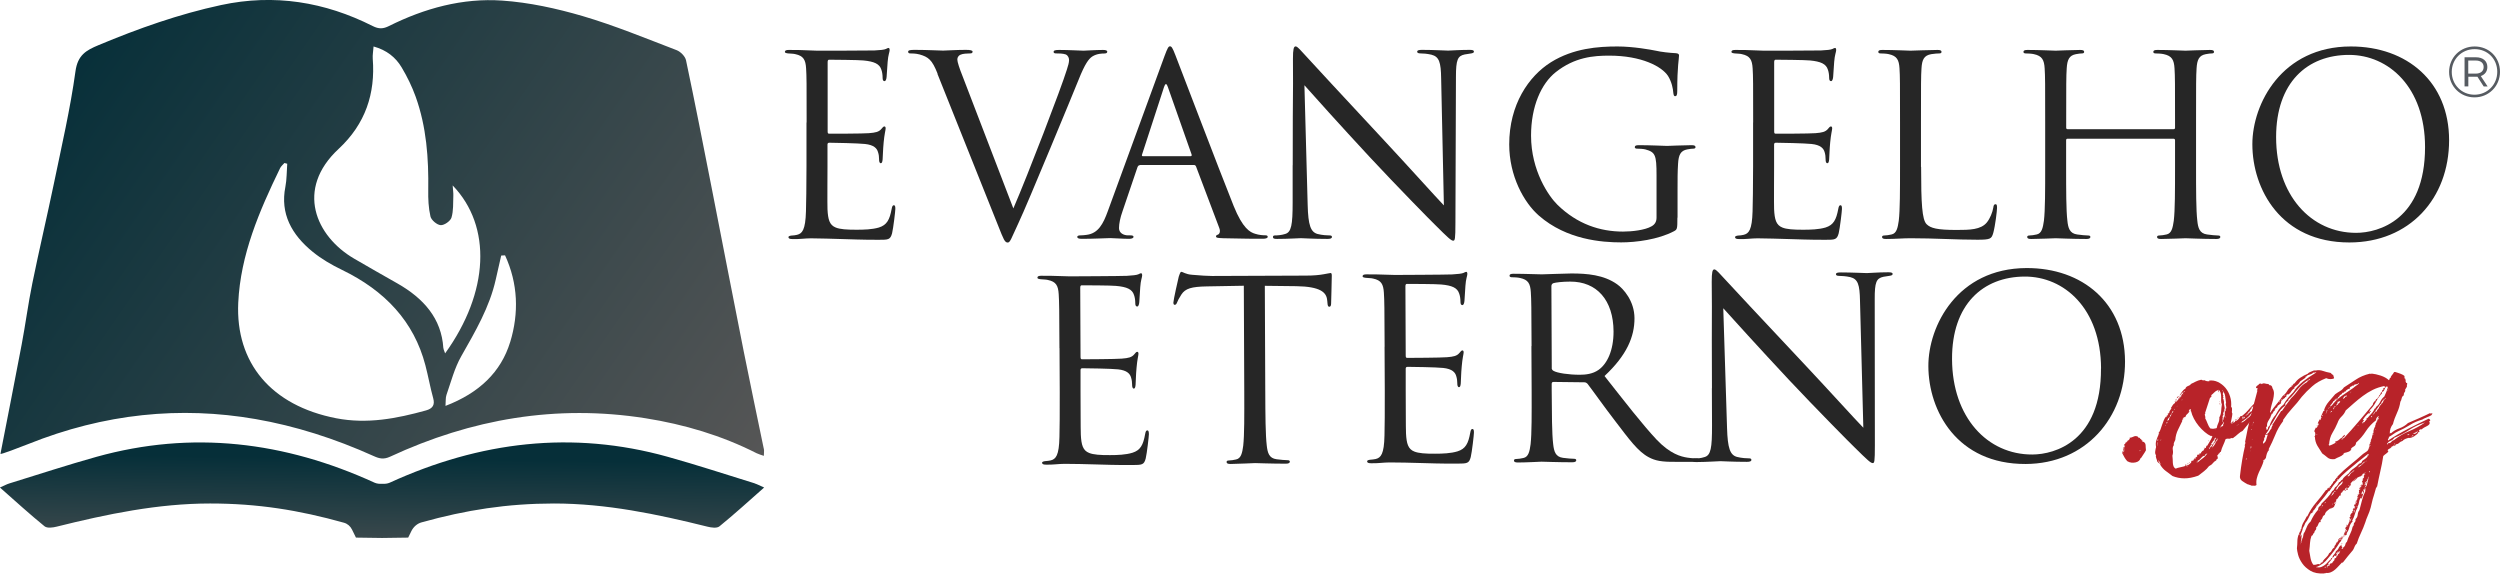
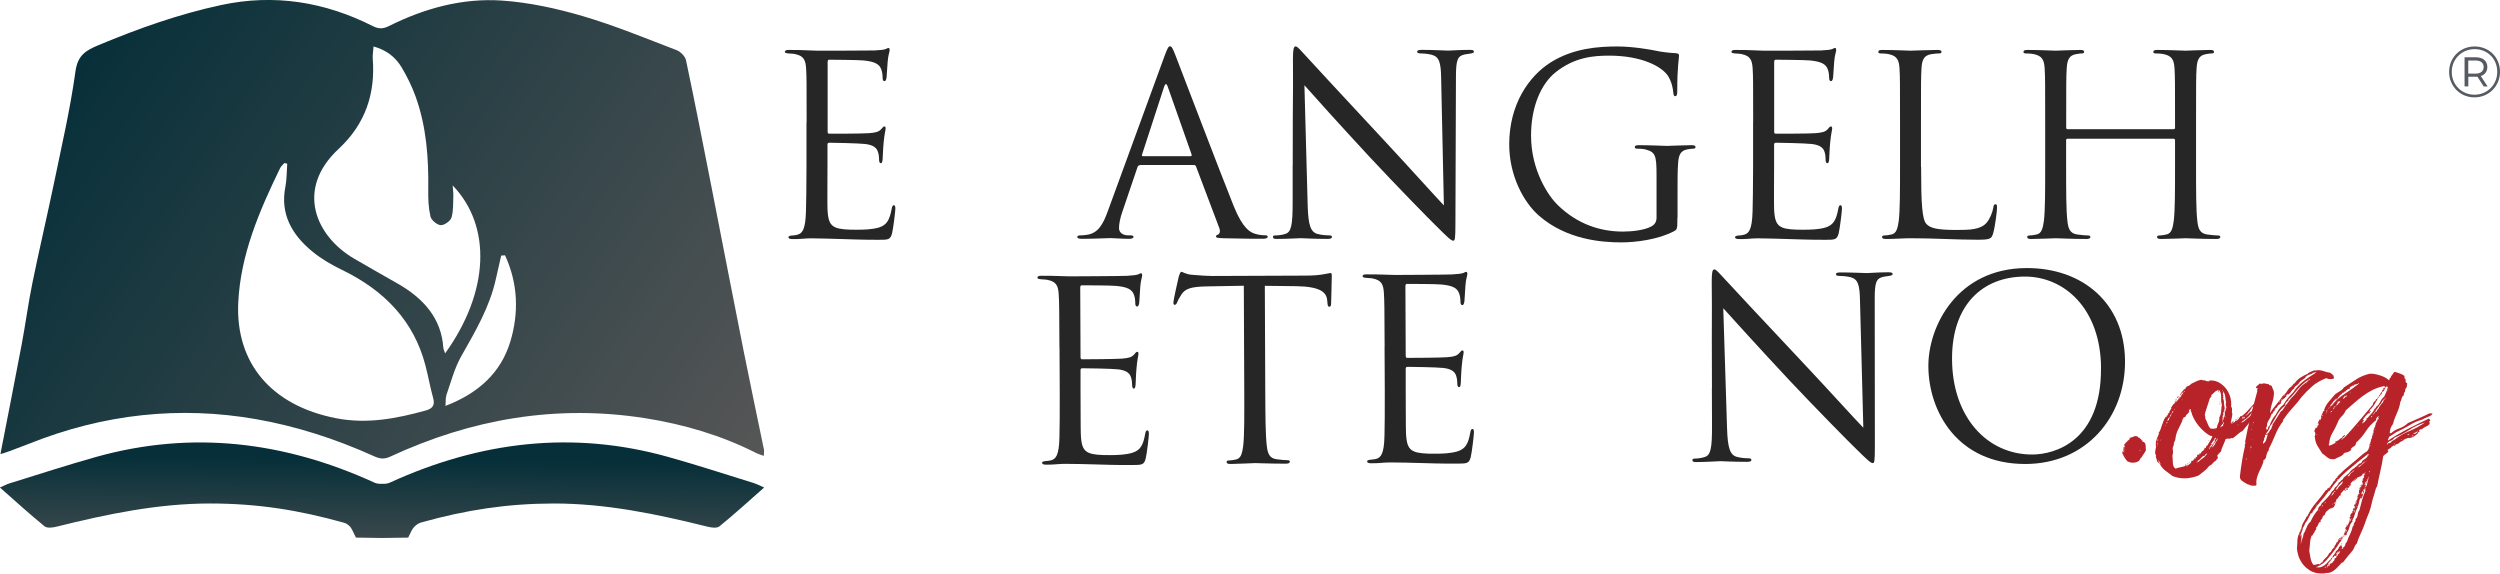
<svg xmlns="http://www.w3.org/2000/svg" xmlns:xlink="http://www.w3.org/1999/xlink" id="Camada_2" viewBox="0 0 337.89 77.55">
  <defs>
    <style>.cls-1{fill:url(#linear-gradient-2);}.cls-2{fill:#b82329;}.cls-3{fill:#262626;}.cls-4{fill:#565b61;}.cls-5{fill:url(#linear-gradient);}</style>
    <linearGradient id="linear-gradient" x1="51.71" y1="61.94" x2="51.5" y2="78.76" gradientUnits="userSpaceOnUse">
      <stop offset="0" stop-color="#062f39" />
      <stop offset="1" stop-color="#565656" />
    </linearGradient>
    <linearGradient id="linear-gradient-2" x1="7.79" y1="7.8" x2="97.49" y2="69.78" xlink:href="#linear-gradient" />
  </defs>
  <g id="Camada_1-2">
    <path class="cls-5" d="M102.01,65.33c-3.92-1.21-7.81-2.49-11.76-3.59-12.9-3.6-25.4-2.07-37.58,3.5-.29.13-.65.17-1.02.15-.37.02-.73-.02-1.02-.15-12.18-5.57-24.68-7.09-37.58-3.5-3.94,1.1-7.84,2.38-11.76,3.59-.37.11-.71.3-1.3.56,2.13,1.88,4.04,3.62,6.03,5.24.36.29,1.12.18,1.64.05,6.83-1.7,13.69-3.13,20.74-3.13,6.41,0,11.99.89,18.09,2.6.47.13.87.47,1.09.93l.53,1.08h0c1.22.02,2.48.04,3.53.05,1.05-.01,2.31-.03,3.53-.05h0s.43-.88.43-.88c.29-.58.79-1.02,1.38-1.18,6.02-1.68,11.56-2.54,17.89-2.55,7.05,0,13.91,1.43,20.74,3.13.53.13,1.28.25,1.64-.05,1.99-1.62,3.9-3.36,6.03-5.24-.59-.26-.94-.45-1.3-.56Z" />
    <path class="cls-1" d="M103.23,60.65c-.9-4.39-1.84-8.76-2.71-13.15-1.47-7.38-2.89-14.76-4.34-22.14-1.13-5.74-2.25-11.49-3.46-17.21-.11-.53-.74-1.17-1.27-1.37-4.21-1.61-8.39-3.34-12.71-4.61-3.53-1.03-7.21-1.84-10.87-2.09-5.36-.37-10.49,1.04-15.3,3.44-.76.38-1.35.43-2.2,0C43.89.25,37.07-.86,29.89.68c-5.72,1.23-11.19,3.17-16.57,5.42-1.68.7-2.82,1.34-3.12,3.54-.7,5.08-1.87,10.11-2.91,15.14-.94,4.51-2,9-2.92,13.51-.56,2.74-.92,5.52-1.44,8.27-.93,4.93-1.91,9.86-2.87,14.79.08.08,2.54-.85,3.72-1.32,10.36-4.16,20.61-5.15,30.77-3.39,5.35.93,10.68,2.62,15.98,5.01.76.35,1.35.46,2.18.08,11-5.11,22.49-7.1,34.54-5.2,5.23.83,10.27,2.32,15.02,4.73.31.15.65.24.97.35,0-.32.06-.65,0-.96ZM57.58,55.47c-3.96,1.1-7.95,1.87-12.14,1.06-8.78-1.71-13.62-7.47-13.24-15.62.31-6.51,2.84-12.38,5.66-18.19.13-.26.38-.46.58-.69.13.03.26.06.38.1-.08,1.04-.05,2.1-.25,3.12-.72,3.62.84,6.47,3.71,8.8,1.17.95,2.54,1.75,3.93,2.42,5.83,2.82,9.74,6.99,11.28,12.89.39,1.48.65,2.99,1.06,4.47.25.9-.08,1.39-.97,1.64ZM59.92,47.04c-.25-3.99-2.65-6.71-6.22-8.74-1.95-1.11-3.9-2.21-5.83-3.34-5.2-3.03-7.98-9.38-2.1-14.84,3.63-3.37,4.97-7.49,4.61-12.17-.04-.53.07-1.06.11-1.67,1.78.49,2.99,1.48,3.79,2.82.76,1.27,1.41,2.61,1.9,3.97,1.47,4.1,1.76,8.34,1.7,12.61-.02,1.19.03,2.42.3,3.58.11.48.88,1.14,1.38,1.17.49.03,1.32-.56,1.46-1.02.28-.93.21-1.96.25-2.94.02-.39-.05-.78-.09-1.41,5.34,5.54,4.92,14.46-1.02,22.7-.11-.34-.22-.53-.23-.72ZM68.95,46.24c-1.24,4.04-4.18,6.87-8.74,8.62.05-.65,0-1.1.13-1.48.62-1.77,1.08-3.62,2.01-5.25,1.89-3.33,3.82-6.62,4.65-10.34.24-1.08.49-2.17.74-3.25.17-.01.35-.02.52-.03,1.76,3.82,1.89,7.81.69,11.74Z" />
    <path class="cls-3" d="M109.02,16.55c0-5.27,0-6.22-.07-7.3-.07-1.15-.34-1.69-1.45-1.93-.24-.07-.68-.07-.98-.1-.24-.03-.44-.07-.44-.2,0-.2.17-.27.54-.27.78,0,1.69,0,3.82.1.24,0,6.96,0,7.74-.03.74-.03,1.35-.1,1.55-.2.2-.1.27-.14.37-.14s.14.14.14.3c0,.24-.2.64-.27,1.59-.03.51-.07,1.15-.14,2.03-.03.34-.14.57-.27.57-.2,0-.27-.17-.27-.44,0-.44-.07-.84-.17-1.11-.24-.78-.95-1.11-2.43-1.25-.57-.07-4.26-.1-4.63-.1-.14,0-.2.1-.2.34v9.32c0,.24.03.34.2.34.44,0,4.59,0,5.37-.07.91-.07,1.35-.17,1.69-.57.17-.2.27-.34.41-.34.1,0,.17.07.17.27s-.17.78-.27,1.89c-.1,1.05-.1,1.82-.14,2.3-.03.34-.1.51-.24.51-.2,0-.24-.27-.24-.54,0-.3-.03-.64-.14-.95-.14-.51-.54-.98-1.76-1.11-.91-.1-4.26-.17-4.83-.17-.17,0-.24.1-.24.24v2.97c0,1.15-.03,5.07,0,5.78.07,1.39.27,2.13,1.11,2.47.57.24,1.49.3,2.8.3,1.01,0,2.13-.03,3.04-.3,1.08-.34,1.45-1.05,1.72-2.5.07-.37.14-.51.3-.51.2,0,.2.27.2.51,0,.27-.27,2.57-.44,3.28-.24.88-.51.88-1.82.88-2.5,0-3.61-.07-4.93-.1-1.35-.03-2.91-.1-4.22-.1-.81,0-1.62.14-2.5.1-.37,0-.54-.07-.54-.27,0-.1.17-.17.37-.2.34-.03.54-.03.78-.1.71-.17,1.15-.64,1.22-3.18.03-1.32.07-3.04.07-6.05v-5.95Z" />
-     <path class="cls-3" d="M126.72,9.96c-.74-1.89-1.25-2.26-2.43-2.6-.51-.14-1.08-.14-1.28-.14s-.27-.1-.27-.24c0-.2.34-.24.88-.24,1.62,0,3.45.1,3.85.1.34,0,1.79-.1,3.07-.1.61,0,.91.07.91.24s-.1.24-.34.24c-.37,0-.98.03-1.28.17-.37.17-.44.44-.44.68,0,.3.3,1.22.68,2.16l6.89,17.94c1.96-4.53,6.49-16.32,7.23-18.75.17-.51.3-.98.3-1.28,0-.27-.1-.61-.44-.78-.41-.14-.91-.14-1.28-.14-.2,0-.37-.03-.37-.2,0-.2.2-.27.74-.27,1.35,0,2.91.1,3.31.1.2,0,1.66-.1,2.63-.1.37,0,.57.07.57.24s-.14.24-.41.24c-.24,0-.98,0-1.62.41-.44.3-.95.88-1.86,3.18-.37.95-2.06,5-3.78,9.15-2.06,4.93-3.58,8.58-4.36,10.24-.95,2.03-1.08,2.57-1.42,2.57-.41,0-.57-.47-1.22-2.09l-8.28-20.71Z" />
    <path class="cls-3" d="M154.08,22.32c-.17,0-.27.1-.34.27l-2.03,5.98c-.3.84-.47,1.66-.47,2.26,0,.68.64.98,1.22.98h.3c.34,0,.44.07.44.2,0,.2-.3.27-.61.27-.81,0-2.16-.1-2.53-.1s-2.23.1-3.82.1c-.44,0-.64-.07-.64-.27,0-.14.17-.2.47-.2.24,0,.54-.03.81-.07,1.55-.2,2.23-1.49,2.84-3.18l7.67-20.98c.41-1.11.54-1.32.74-1.32s.34.17.74,1.22c.51,1.28,5.81,15.24,7.87,20.37,1.22,3.01,2.2,3.55,2.91,3.75.51.17,1.05.2,1.32.2.2,0,.37.03.37.2,0,.2-.3.27-.68.27-.51,0-2.97,0-5.3-.07-.64-.03-1.01-.03-1.01-.24,0-.14.1-.2.24-.24.2-.07.41-.37.2-.91l-3.14-8.31c-.07-.14-.14-.2-.3-.2h-7.26ZM160.91,21.11c.17,0,.17-.1.14-.24l-3.21-9.12c-.17-.51-.34-.51-.51,0l-2.97,9.12c-.07.17,0,.24.1.24h6.45Z" />
    <path class="cls-3" d="M174.72,22.32c0-12.2.07-7.8.03-14.36,0-1.32.1-1.69.37-1.69s.84.74,1.18,1.08c.51.57,5.54,6.01,10.74,11.59,3.34,3.58,7.03,7.7,8.11,8.82l-.37-17.16c-.03-2.2-.27-2.94-1.32-3.21-.61-.14-1.15-.17-1.45-.17-.37,0-.47-.1-.47-.24,0-.2.27-.24.68-.24,1.52,0,3.14.1,3.51.1s1.49-.1,2.87-.1c.37,0,.61.03.61.24,0,.14-.14.2-.37.24-.27.03-.47.07-.88.14-.95.2-1.18.71-1.18,3.04l-.07,19.73c0,2.23-.07,2.4-.3,2.4-.27,0-.68-.37-2.47-2.16-.37-.34-5.24-5.3-8.82-9.15-3.92-4.22-7.74-8.48-8.82-9.7l.44,16.18c.07,2.77.41,3.65,1.32,3.92.64.17,1.38.2,1.69.2.17,0,.27.07.27.2,0,.2-.2.27-.61.27-1.93,0-3.28-.1-3.58-.1s-1.72.1-3.24.1c-.34,0-.54-.03-.54-.27,0-.14.1-.2.27-.2.27,0,.88-.03,1.38-.2.84-.24,1.01-1.22,1.01-4.29v-5Z" />
    <path class="cls-3" d="M226.71,29.42c0,1.52-.03,1.59-.44,1.82-2.16,1.15-5.2,1.52-7.16,1.52-2.57,0-7.36-.34-11.11-3.61-2.06-1.79-4.02-5.4-4.02-9.63,0-5.4,2.63-9.22,5.64-11.11,3.04-1.89,6.38-2.13,8.99-2.13,2.13,0,4.53.44,5.17.57.71.17,1.89.3,2.74.34.34.03.41.17.41.3,0,.47-.24,1.42-.24,4.8,0,.54-.07.71-.3.71-.17,0-.2-.2-.24-.51-.03-.47-.2-1.42-.71-2.23-.84-1.28-3.58-2.74-7.94-2.74-2.13,0-4.66.2-7.23,2.23-1.96,1.55-3.34,4.63-3.34,8.58,0,4.76,2.4,8.21,3.58,9.36,2.67,2.6,5.74,3.61,8.85,3.61,1.22,0,2.97-.2,3.85-.71.44-.24.68-.61.68-1.18v-5.74c0-2.74-.17-3.11-1.52-3.48-.27-.07-.84-.1-1.15-.1-.14,0-.27-.07-.27-.2,0-.2.17-.27.54-.27,1.52,0,3.65.1,3.82.1s2.3-.1,3.31-.1c.37,0,.54.07.54.27,0,.14-.14.2-.27.2-.24,0-.44.03-.84.1-.91.17-1.18.74-1.25,1.93-.07,1.08-.07,2.09-.07,3.51v3.78Z" />
    <path class="cls-3" d="M236.95,16.55c0-5.27,0-6.22-.07-7.3-.07-1.15-.34-1.69-1.45-1.93-.24-.07-.68-.07-.98-.1-.24-.03-.44-.07-.44-.2,0-.2.17-.27.54-.27.78,0,1.69,0,3.82.1.24,0,6.96,0,7.74-.03.74-.03,1.35-.1,1.55-.2.2-.1.27-.14.37-.14s.14.14.14.3c0,.24-.2.64-.27,1.59-.03.51-.07,1.15-.14,2.03-.03.34-.14.57-.27.57-.2,0-.27-.17-.27-.44,0-.44-.07-.84-.17-1.11-.24-.78-.95-1.11-2.43-1.25-.57-.07-4.26-.1-4.63-.1-.14,0-.2.1-.2.34v9.32c0,.24.03.34.2.34.44,0,4.59,0,5.37-.07.91-.07,1.35-.17,1.69-.57.17-.2.27-.34.41-.34.1,0,.17.07.17.27s-.17.78-.27,1.89c-.1,1.05-.1,1.82-.14,2.3-.03.34-.1.51-.24.51-.2,0-.24-.27-.24-.54,0-.3-.03-.64-.13-.95-.14-.51-.54-.98-1.76-1.11-.91-.1-4.26-.17-4.83-.17-.17,0-.24.1-.24.24v2.97c0,1.15-.03,5.07,0,5.78.07,1.39.27,2.13,1.11,2.47.57.24,1.49.3,2.8.3,1.01,0,2.13-.03,3.04-.3,1.08-.34,1.45-1.05,1.72-2.5.07-.37.14-.51.3-.51.2,0,.2.27.2.51,0,.27-.27,2.57-.44,3.28-.24.88-.51.88-1.82.88-2.5,0-3.61-.07-4.93-.1-1.35-.03-2.91-.1-4.22-.1-.81,0-1.62.14-2.5.1-.37,0-.54-.07-.54-.27,0-.1.17-.17.37-.2.34-.03.54-.03.78-.1.71-.17,1.15-.64,1.22-3.18.03-1.32.07-3.04.07-6.05v-5.95Z" />
    <path class="cls-3" d="M259.65,22.56c0,4.97.13,7.13.74,7.74.54.54,1.42.78,4.05.78,1.79,0,3.28-.03,4.09-1.01.44-.54.78-1.39.88-2.03.03-.27.1-.44.3-.44.17,0,.2.14.2.51s-.24,2.4-.51,3.38c-.24.78-.34.91-2.13.91-2.91,0-5.78-.2-9.05-.2-1.05,0-2.06.1-3.31.1-.37,0-.54-.07-.54-.27,0-.1.07-.2.27-.2.3,0,.71-.07,1.01-.14.68-.14.84-.88.98-1.86.17-1.42.17-4.09.17-7.33v-5.95c0-5.27,0-6.22-.07-7.3-.07-1.15-.34-1.69-1.45-1.93-.27-.07-.84-.1-1.15-.1-.13,0-.27-.07-.27-.2,0-.2.17-.27.54-.27,1.52,0,3.65.1,3.82.1s2.63-.1,3.65-.1c.37,0,.54.07.54.27,0,.14-.14.2-.27.2-.24,0-.71.03-1.12.1-.98.17-1.25.74-1.32,1.93-.07,1.08-.07,2.03-.07,7.3v6.01Z" />
    <path class="cls-3" d="M293.77,17.46c.1,0,.2-.03.2-.2v-.71c0-5.27,0-6.22-.07-7.3-.07-1.15-.34-1.69-1.45-1.93-.27-.07-.84-.1-1.15-.1-.14,0-.27-.07-.27-.2,0-.2.17-.27.54-.27,1.52,0,3.65.1,3.82.1s2.3-.1,3.31-.1c.37,0,.54.07.54.27,0,.14-.13.2-.27.2-.24,0-.44.03-.84.1-.91.17-1.18.74-1.25,1.93-.07,1.08-.07,2.03-.07,7.3v5.95c0,3.24,0,5.91.17,7.33.1.98.3,1.72,1.32,1.86.47.07,1.22.14,1.52.14.2,0,.27.1.27.2,0,.17-.17.27-.54.27-1.86,0-3.99-.1-4.16-.1s-2.3.1-3.31.1c-.37,0-.54-.07-.54-.27,0-.1.07-.2.27-.2.3,0,.71-.07,1.01-.14.68-.14.84-.88.98-1.86.17-1.42.17-4.09.17-7.33v-3.55c0-.14-.1-.2-.2-.2h-14.32c-.1,0-.2.03-.2.2v3.55c0,3.24,0,5.91.17,7.33.1.98.3,1.72,1.32,1.86.47.07,1.22.14,1.52.14.2,0,.27.1.27.2,0,.17-.17.27-.54.27-1.86,0-3.99-.1-4.15-.1s-2.3.1-3.31.1c-.37,0-.54-.07-.54-.27,0-.1.07-.2.27-.2.3,0,.71-.07,1.01-.14.68-.14.84-.88.98-1.86.17-1.42.17-4.09.17-7.33v-5.95c0-5.27,0-6.22-.07-7.3-.07-1.15-.34-1.69-1.45-1.93-.27-.07-.84-.1-1.15-.1-.13,0-.27-.07-.27-.2,0-.2.17-.27.54-.27,1.52,0,3.65.1,3.82.1s2.3-.1,3.31-.1c.37,0,.54.07.54.27,0,.14-.14.2-.27.2-.24,0-.44.03-.84.1-.91.17-1.18.74-1.25,1.93-.07,1.08-.07,2.03-.07,7.3v.71c0,.17.1.2.2.2h14.32Z" />
-     <path class="cls-3" d="M304.42,19.49c0-5.47,3.99-13.21,13.31-13.21,7.6,0,13.28,4.8,13.28,12.67s-5.34,13.82-13.48,13.82c-9.26,0-13.11-7.2-13.11-13.28ZM327.76,19.89c0-8.11-4.93-12.47-10.27-12.47-5.64,0-9.86,3.72-9.86,11.11,0,7.87,4.73,12.94,10.81,12.94,3.04,0,9.32-1.76,9.32-11.59Z" />
    <path class="cls-3" d="M143.19,47.06c-.02-5.27-.03-6.22-.1-7.3-.07-1.15-.35-1.69-1.46-1.92-.24-.07-.68-.06-.98-.1-.24-.03-.44-.07-.44-.2,0-.2.17-.27.54-.27.78,0,1.69,0,3.82.08.24,0,6.96-.03,7.74-.07.74-.04,1.35-.11,1.55-.21s.27-.14.37-.14c.1,0,.14.13.14.3,0,.24-.2.64-.26,1.59-.03.51-.06,1.15-.13,2.03-.03.34-.13.57-.27.58-.2,0-.27-.17-.27-.44,0-.44-.07-.84-.17-1.11-.24-.78-.95-1.11-2.44-1.24-.57-.07-4.26-.08-4.63-.08-.14,0-.2.1-.2.34l.04,9.32c0,.24.04.34.2.34.44,0,4.59-.02,5.37-.09.91-.07,1.35-.17,1.69-.58.17-.2.27-.34.4-.34.1,0,.17.07.17.27,0,.2-.17.78-.26,1.89-.1,1.05-.09,1.82-.13,2.3-.03.34-.1.51-.23.51-.2,0-.24-.27-.24-.54,0-.3-.04-.64-.14-.95-.14-.51-.54-.98-1.76-1.11-.91-.1-4.26-.15-4.83-.15-.17,0-.24.1-.24.24v2.97c.02,1.15,0,5.07.04,5.78.07,1.38.28,2.13,1.13,2.46.58.23,1.49.3,2.81.29,1.01,0,2.13-.04,3.04-.32,1.08-.34,1.45-1.05,1.71-2.51.07-.37.13-.51.3-.51.2,0,.2.27.21.51,0,.27-.26,2.57-.43,3.28-.23.88-.5.88-1.82.89-2.5.01-3.61-.05-4.93-.08-1.35-.03-2.91-.09-4.22-.08-.81,0-1.62.14-2.5.11-.37,0-.54-.07-.54-.27,0-.1.17-.17.37-.2.34-.04.54-.04.78-.1.71-.17,1.15-.65,1.2-3.18.03-1.32.05-3.04.04-6.05l-.03-5.95Z" />
    <path class="cls-3" d="M171.01,52.89c.01,3.24.03,5.91.2,7.33.11.98.31,1.72,1.33,1.85.47.07,1.22.13,1.52.13.2,0,.27.1.27.2,0,.17-.17.27-.54.27-1.86,0-3.99-.08-4.16-.08-.17,0-2.3.11-3.31.12-.37,0-.54-.07-.54-.27,0-.1.07-.2.27-.2.3,0,.71-.07,1.01-.14.68-.14.84-.88.97-1.86.16-1.42.15-4.09.14-7.33l-.06-14.29c-1.65.04-3.34.05-5,.09-2.09.04-2.9.28-3.44,1.1-.37.58-.47.81-.57,1.05-.1.27-.2.34-.34.34-.1,0-.17-.1-.17-.3,0-.34.66-3.25.73-3.52.07-.2.2-.64.33-.64.24,0,.58.34,1.49.4.98.1,2.26.16,2.67.16l12.67-.05c1.08,0,1.86-.08,2.4-.18.51-.07.81-.17.95-.17.17,0,.17.2.17.4,0,1.01-.09,3.34-.09,3.72,0,.3-.1.44-.23.44-.17,0-.24-.1-.27-.57,0-.14-.03-.24-.04-.37-.11-1.01-.92-1.79-4.16-1.84-1.42-.03-2.84-.02-4.26-.05l.06,14.29Z" />
    <path class="cls-3" d="M187.14,46.87c-.02-5.27-.03-6.22-.1-7.3-.07-1.15-.35-1.69-1.46-1.92-.24-.07-.68-.06-.98-.1-.24-.03-.44-.07-.44-.2,0-.2.17-.27.54-.27.78,0,1.69,0,3.82.08.24,0,6.96-.03,7.74-.07.74-.04,1.35-.11,1.55-.21.2-.1.27-.14.37-.14.1,0,.14.13.14.3,0,.24-.2.64-.26,1.59-.03.51-.06,1.15-.13,2.03-.03.34-.13.57-.27.58-.2,0-.27-.17-.27-.44,0-.44-.07-.84-.17-1.11-.24-.78-.95-1.11-2.44-1.24-.57-.07-4.26-.08-4.63-.08-.14,0-.2.1-.2.34l.04,9.32c0,.24.03.34.2.34.44,0,4.59-.02,5.37-.09.91-.07,1.35-.17,1.69-.58.17-.2.27-.34.4-.34.1,0,.17.07.17.27,0,.2-.17.78-.26,1.89-.1,1.05-.09,1.82-.13,2.3-.03.34-.1.51-.23.51-.2,0-.24-.27-.24-.54,0-.3-.04-.64-.14-.95-.14-.51-.54-.98-1.76-1.11-.91-.1-4.26-.15-4.83-.15-.17,0-.24.1-.24.24v2.97c.02,1.15,0,5.07.04,5.78.07,1.38.28,2.13,1.13,2.46.58.23,1.49.3,2.8.29,1.01,0,2.13-.04,3.04-.32,1.08-.34,1.45-1.05,1.71-2.51.07-.37.13-.51.3-.51.2,0,.2.27.2.51,0,.27-.26,2.57-.43,3.28-.23.88-.5.88-1.82.89-2.5.01-3.61-.05-4.93-.08-1.35-.03-2.91-.09-4.22-.08-.81,0-1.62.14-2.5.11-.37,0-.54-.07-.54-.27,0-.1.17-.17.37-.2.34-.04.54-.04.78-.1.71-.17,1.15-.65,1.2-3.18.03-1.32.05-3.04.04-6.05l-.03-5.95Z" />
-     <path class="cls-3" d="M207,46.79c-.02-5.27-.03-6.22-.1-7.3-.07-1.15-.35-1.69-1.46-1.92-.27-.07-.84-.1-1.15-.1-.13,0-.27-.07-.27-.2,0-.2.17-.27.54-.27,1.52,0,3.65.09,3.82.08.37,0,2.94-.11,3.99-.12,2.13,0,4.39.18,6.19,1.46.85.6,2.34,2.25,2.35,4.58.01,2.5-1.03,5-4.05,7.82,2.79,3.54,5.1,6.53,7.06,8.62,1.83,1.92,3.29,2.28,4.13,2.41.64.1,1.12.1,1.32.1.17,0,.3.1.3.2,0,.2-.2.27-.81.27h-2.4c-1.89.02-2.74-.15-3.62-.62-1.46-.77-2.65-2.42-4.58-4.95-1.43-1.85-3.02-4.11-3.7-4.98-.14-.13-.24-.2-.44-.2l-4.16-.05c-.17,0-.24.1-.24.27v.81c.02,3.24.03,5.91.2,7.33.11.98.31,1.72,1.33,1.85.47.07,1.22.13,1.52.13.2,0,.27.1.27.2,0,.17-.17.27-.54.27-1.86,0-3.99-.08-4.16-.08-.03,0-2.16.11-3.18.11-.37,0-.54-.07-.54-.27,0-.1.07-.2.27-.2.3,0,.71-.07,1.01-.14.68-.14.84-.88.97-1.86.16-1.42.15-4.09.14-7.33l-.03-5.95ZM209.72,49.72c0,.17.07.3.24.4.51.3,2.06.53,3.55.53.81,0,1.76-.11,2.53-.65,1.18-.82,2.05-2.64,2.04-5.21-.02-4.22-2.26-6.75-5.87-6.73-1.01,0-1.93.11-2.26.21-.17.07-.27.2-.27.41l.05,11.05Z" />
    <path class="cls-3" d="M231.38,52.46c-.05-12.2.03-7.8-.03-14.36,0-1.32.09-1.69.36-1.69.27,0,.85.74,1.19,1.08.51.57,5.57,5.99,10.79,11.54,3.36,3.57,7.06,7.67,8.15,8.78l-.45-17.16c-.04-2.2-.28-2.94-1.33-3.2-.61-.13-1.15-.16-1.45-.16-.37,0-.47-.1-.47-.23,0-.2.27-.24.67-.24,1.52,0,3.14.09,3.51.09.37,0,1.49-.11,2.87-.11.37,0,.61.03.61.23,0,.14-.13.2-.37.24-.27.03-.47.07-.88.14-.95.21-1.18.71-1.17,3.05l.02,19.73c0,2.23-.06,2.4-.29,2.4-.27,0-.68-.37-2.48-2.15-.37-.34-5.26-5.28-8.86-9.12-3.94-4.21-7.77-8.45-8.86-9.66l.51,16.18c.08,2.77.42,3.65,1.33,3.91.64.17,1.39.2,1.69.2.17,0,.27.07.27.2,0,.2-.2.27-.61.27-1.93,0-3.28-.09-3.58-.09s-1.72.11-3.24.12c-.34,0-.54-.03-.54-.27,0-.13.1-.2.27-.2.27,0,.88-.04,1.38-.21.84-.24,1.01-1.22,1-4.29l-.02-5Z" />
    <path class="cls-3" d="M260.63,49.5c-.02-5.47,3.93-13.23,13.25-13.27,7.6-.03,13.3,4.74,13.33,12.61.03,7.57-5.28,13.84-13.42,13.87-9.26.04-13.14-7.14-13.16-13.22ZM283.97,49.8c-.03-8.11-4.99-12.44-10.32-12.42-5.64.02-9.85,3.76-9.82,11.16.03,7.87,4.78,12.92,10.86,12.89,3.04-.01,9.32-1.8,9.27-11.63Z" />
    <path class="cls-2" d="M289.53,59.67c.16.02.27.08.34.17.07.09.11.19.12.3.01.11.02.24.02.37,0,.13.01.25.03.34-.09.18-.2.36-.32.53-.12.17-.24.34-.35.53-.02,0-.03,0-.03.02,0,.01-.02.02-.07.02,0,.11-.06.22-.17.32-.11.1-.26.18-.44.22s-.37.06-.57.04c-.2-.02-.39-.09-.58-.2-.16-.18-.29-.36-.39-.54-.1-.18-.21-.38-.32-.61h.07c-.02-.09-.01-.16.03-.2.04-.05.07-.09.07-.14.04-.02.07-.02.07.02,0,.03-.01.06-.03.08h.07s0-.04.02-.07c.01-.02.02-.05.02-.07-.02-.02-.06-.03-.1-.02-.05.01-.08,0-.1-.02.02-.05.04-.07.07-.08.02-.01.03-.03.03-.05.02-.04.02-.07-.02-.07-.03,0-.06.01-.08.03,0-.02.01-.03.03-.03s.02-.02,0-.07h.17c0-.11.03-.19.1-.24-.02-.04-.05-.06-.07-.03s-.06.03-.1.03c.07-.11.09-.19.07-.24.09.02.13-.01.13-.1,0-.09.06-.12.17-.1-.05-.04-.03-.08.05-.12.08-.03.1-.07.05-.12.07,0,.13-.03.19-.1s.11-.12.15-.17c0-.04,0-.07-.02-.08-.01-.01-.02-.04-.02-.08.02,0,.03.01.03.03.18-.02.36-.08.54-.17.18-.09.37-.08.57.03,0,.02,0,.04.02.05.01.01.02.04.02.08.07-.02.11-.02.14,0,.02.02.06.05.1.07-.02.05.02.09.14.13.05.14.11.2.2.2.02.05.02.06-.02.05-.03-.01-.04,0-.02.05ZM286.94,61h-.03v.03h.03v-.03ZM286.94,61.1h-.03v.03h.03v-.03ZM287.04,61.1s-.02-.07.02-.07.04-.02.02-.07c-.05-.02-.06-.02-.05,0,.01.02,0,.03-.05.03v.1s.07,0,.07,0ZM287.01,61.2h-.03v.07h.03v-.07ZM287.11,60.76s.07-.09.07-.14c-.05,0-.07.02-.07.07v.07ZM287.81,59.27s-.03,0-.02-.02c.01-.01,0-.02-.02-.02,0-.02.01-.02.03,0v.03ZM289.2,60.99s.07-.08.07-.1c-.02-.02-.05-.02-.08,0-.03.02-.03.06.02.1ZM289.34,60.88s0-.03.02-.03c.01,0,.02-.01.02-.03-.05-.02-.07-.02-.07.02,0,.03.01.05.03.05Z" />
    <path class="cls-2" d="M305.53,54.4c.18-.14.27-.19.27-.17,0,.02-.06.1-.17.24l-.07.14c-.16.09-.28.24-.37.44-.4.25-.72.54-.96.87-.24.33-.55.62-.96.87-.05.07-.11.11-.19.14-.08.02-.12.09-.12.2.16-.07.3-.16.44-.27.13-.11.25-.21.34-.31.18-.11.33-.24.45-.39.12-.15.24-.27.35-.36.49-.36.77-.61.82-.75.06-.14.12-.2.19-.2.04,0,0,.12-.15.36-.15.24-.34.53-.59.86-.25.34-.53.71-.84,1.1-.31.4-.61.75-.87,1.07-.18.07-.39.22-.64.44-.25.23-.42.36-.51.41-.02.05-.08.08-.17.12-.09.03-.16.03-.2-.02-.11.09-.24.13-.39.1-.15-.02-.28,0-.39.07-.09.27-.2.55-.33.83-.13.28-.22.52-.27.73,0,.05-.02.09-.05.14-.03.05-.07.06-.12.03-.02.02-.02.07,0,.14-.11.02-.17.07-.19.14-.01.07-.07.12-.19.17.07.05.1.08.08.12-.01.03-.03.08-.05.15,0,.05.02.05.05,0,.03-.04.05-.04.05,0,0,.11-.04.19-.12.22-.08.03-.12.1-.12.19-.2.11-.36.24-.47.39-.11.15-.28.28-.51.39-.18.25-.4.47-.66.68-.26.2-.52.41-.79.61-.7.25-1.33.37-1.89.36-.56,0-1.09-.11-1.59-.31-.32-.25-.62-.48-.92-.69-.29-.21-.55-.51-.78-.89.04-.02.07-.01.07.03,0-.11-.03-.22-.1-.32-.07-.1-.13-.2-.17-.29-.02.09,0,.18.05.25.06.08.11.17.15.29-.07-.04-.13-.1-.19-.17-.06-.07-.12-.12-.19-.17.04-.02.04-.04,0-.07-.05-.02-.05-.04,0-.07-.05-.09-.09-.21-.14-.37-.05-.16-.05-.27,0-.34-.11-.11-.15-.29-.12-.52.03-.24.07-.43.12-.59-.07-.32-.06-.61.03-.9.09-.28.19-.54.3-.76h-.07s.08-.07.12-.08c.03-.01.04-.05.02-.12-.02-.04-.05-.04-.07.02-.02.06-.03.05-.03-.02.13-.16.24-.33.3-.53.07-.19.13-.39.2-.59.07-.2.14-.4.22-.59.08-.19.17-.37.29-.52.04-.02.07-.02.07.02,0,.03.02.04.07.02.02-.02.03-.06.03-.1-.02-.04-.03-.04-.02,0,.01.05,0,.06-.05.03,0-.04-.01-.06-.03-.05-.02.01-.03,0-.03-.05.09.02.14.02.13-.02,0-.03.03-.05.1-.05,0-.02,0-.04.02-.05.01-.01.02-.03.02-.05,0-.04-.02-.06-.05-.05-.03.01-.05,0-.05-.05.04,0,.07.01.08.03.01.02.04.02.08,0,.02-.05,0-.07-.05-.08-.06-.01-.06-.04-.02-.08.02-.02.03-.02.03.02,0,.03.05.03.14-.02,0-.14.03-.24.1-.32.07-.08.13-.18.2-.29,0-.02-.03-.03-.1-.03.09-.11.17-.23.24-.36.07-.12.17-.23.3-.32,0,.02,0,.03-.02.03-.01,0-.02.02-.02.07.04-.07.08-.15.12-.25.03-.1.11-.16.22-.19.02.05,0,.07-.07.08-.07.01-.08.05-.03.12.11-.16.24-.3.37-.44s.27-.28.4-.44c-.11,0-.19.05-.24.15-.05.1-.1.17-.17.22.04-.14.14-.27.29-.39.15-.12.26-.27.35-.42-.13.02-.24.09-.3.2-.07.11-.16.19-.27.24.11-.16.24-.33.37-.53.13-.19.28-.32.44-.39.04-.18.17-.31.37-.37.2-.07.33-.16.37-.27.29-.14.52-.25.69-.34.17-.09.41-.17.72-.24.14.09.28.11.44.07.09.07.2.11.32.13.12.02.24.02.35,0-.07-.07-.1-.09-.1-.07.43-.07.84,0,1.23.18.39.19.73.45,1.02.79.28.34.49.73.63,1.18.14.45.18.91.14,1.38.07.07.11.14.12.22.01.08.01.16,0,.24-.01.08-.02.16-.02.24,0,.08.02.15.07.22-.02.23-.05.44-.1.66-.04.21-.09.42-.13.63.04-.05.11-.07.19-.09.08-.01.1-.06.05-.15.11,0,.17-.03.17-.1.07.05.06.08-.02.1-.08.02-.08.09-.02.2.07-.07.16-.11.27-.14-.11-.04-.1-.11.03-.2,0,.02,0,.04-.02.05-.01.01-.02.03-.02.05.18-.05.33-.14.44-.29.11-.15.2-.28.27-.39.09.04.21,0,.35-.14.15-.14.26-.24.35-.31.2-.2.41-.43.62-.68.21-.25.42-.45.62-.61-.02-.02-.03-.06-.03-.1.04,0,.1-.02.17-.07.07-.05.09-.1.07-.17.09-.05.17-.1.24-.15.07-.06.1-.14.1-.25.09,0,.14-.02.15-.07.01-.04.06-.07.15-.07-.11.2-.25.4-.42.58-.17.18-.34.36-.52.54,0,.05.02.07.05.07s.05.02.05.07c.02,0,.02-.01,0-.03-.02-.02-.02-.04,0-.07v-.07s.09.02.14.13c-.07.07-.13.09-.2.07-.07-.02-.12.01-.17.1-.05.05-.06.05-.05,0,.01-.04.03-.08.05-.1-.09.05-.17.11-.24.19-.07.08-.12.16-.17.25.07-.02.1-.06.1-.1,0-.04.03-.08.1-.1-.04.11-.1.2-.17.25-.07.06-.11.14-.13.25-.11,0-.17.05-.19.15-.01.1-.1.16-.25.19.04.07.1.08.15.05.06-.03.12-.06.19-.09-.05-.04-.07-.09-.07-.13.11,0,.19-.03.24-.09.04-.06.12-.11.24-.15.04-.18.16-.31.35-.39.19-.08.31-.2.35-.36h.1c.04-.09.11-.15.19-.19.08-.03.12-.11.12-.22ZM291.6,60.13s-.04-.06.02-.05c.06.01.07,0,.05-.02-.09,0-.15.02-.17.07h.1ZM291.7,59.52s-.02-.04.02-.07c.03-.02.03-.03-.02-.03,0,.02-.01.03-.03.03v-.07c-.09.05-.14.11-.13.2.05-.02.07-.05.08-.08.01-.03.04-.03.08.02ZM291.56,59.79s.05.07,0,.08c-.05.01-.05.04,0,.08.04,0,.07-.03.07-.08,0-.06-.02-.08-.07-.08ZM291.6,60.27s0-.03-.02-.03c-.01,0-.02-.01-.02-.03l-.03.03v.03s.07,0,.07,0ZM291.63,59.22l.03-.03h-.03v.03ZM292.03,59.56s-.02-.07.02-.07c.03,0,.05-.02.05-.07-.05,0-.08.02-.1.07-.02.05-.01.07.03.07ZM292.67,57.53s.07-.02.08-.07c.01-.04,0-.06-.02-.03.02.02.01.03-.03.03-.05,0-.06.02-.03.07ZM292.94,57.09s-.09-.04-.13.02c-.05.06-.04.1,0,.12,0-.02.02-.03.05-.03s.06-.01.08-.03v-.07ZM293.14,56.75c.02-.18.08-.33.18-.44.1-.11.16-.26.18-.44-.02.02-.05.03-.07.03.02.09,0,.15-.07.19-.07.03-.09.11-.07.22-.09.07-.17.16-.25.27-.08.11-.1.24-.05.37,0-.09.04-.16.13-.2ZM293.57,55.66s0,.08-.02.1c-.01.02-.02.06-.02.1.04-.05.1-.1.15-.15.06-.06.06-.13.02-.22v.1s-.07,0-.07.02c0,.01-.02.03-.07.05ZM296.84,61.73s.07.02.07.05c0,.03.02.03.07-.02-.05-.04-.05-.12-.02-.22.03-.1.11-.13.22-.08.04-.16.13-.21.27-.17.02-.11.08-.21.18-.3.1-.09.19-.14.25-.14,0-.04,0-.07.02-.07.01,0,.02-.01.02-.03s-.03-.03-.1-.03c.04-.05.08-.06.1-.05.02.01.04,0,.07-.02-.02,0-.04-.01-.05-.03-.01-.02,0-.04.05-.07.04-.02.07-.02.08,0s.04.02.08,0c-.02-.07-.02-.12.02-.17.03-.05.05-.09.05-.14.02-.02.03-.02.03,0,0,.02.02.02.07,0,.11-.2.23-.4.35-.59.12-.19.24-.41.35-.66-.05-.02-.07-.04-.08-.07-.01-.02-.03-.03-.05-.03,0,.02-.01.05-.03.07-.29-.13-.59-.32-.88-.57-.29-.25-.57-.52-.81-.82-.25-.3-.46-.63-.65-.98-.18-.35-.31-.68-.38-1-.07,0-.08-.03-.05-.1.03-.07.03-.13-.02-.2-.11.02-.17.07-.19.14-.01.07-.05.12-.12.17.04,0,.07-.02.08-.05.01-.03.04-.03.08.02-.07.16-.17.29-.3.39-.13.1-.22.24-.27.42-.11-.02-.19,0-.22.05-.03.06-.07.11-.12.15,0,.05.01.07.03.07.02,0,.03.02.03.07-.11-.04-.17,0-.17.14.04.02.07,0,.07-.05,0-.06.01-.06.03-.02-.2.43-.41.85-.62,1.27-.21.42-.34.89-.38,1.4-.04.11-.1.22-.15.32-.06.1-.07.23-.05.39-.13.18-.18.4-.13.66.05.26.02.51-.06.76.02.14.03.29.04.46,0,.17,0,.34.02.52.01.18.05.34.1.47.06.13.15.24.29.3.13-.07.35-.13.64-.19.29-.06.53-.12.71-.19v-.03s.01-.06-.03-.03c-.05.02-.07,0-.07-.07.04,0,.07,0,.08-.02.01-.01.04-.03.08-.05-.02.02,0,.09.07.2-.07,0-.1.01-.1.03.02.04.07.03.14-.03,0,.05.02.07.07.07.04,0,.07-.01.07-.03h-.1s-.01-.07-.03-.13l.07-.07v.03s.01.04.03.07c.09-.07.17-.13.25-.19s.15-.13.22-.22c-.02-.04-.01-.11.03-.2.05-.02.08-.02.12,0,.03.02.07.03.12.03.02-.11.06-.21.12-.29.06-.08.12-.16.18-.25,0,.05,0,.07-.02.08-.01.01,0,.04.02.08-.02.02-.05.04-.08.05-.03.01-.05.04-.05.08.09,0,.13-.02.13-.07,0-.04.03-.08.1-.1-.07-.07-.07-.12,0-.17ZM293.91,55.26s.01.06-.03.05c-.05-.01-.05,0,0,.05.04,0,.07-.02.08-.05.01-.03,0-.05-.05-.05ZM293.94,54.24s-.03,0-.03.02c0,.01-.01.02-.03.02v-.07s.03,0,.03,0l.03.03ZM293.97,54.07s.07.02.07.05c0,.03-.02.05-.07.05,0-.02,0-.03.02-.03s0-.02-.02-.07ZM294.17,53.9v.1s-.04,0-.07.02c-.02.01-.05.02-.07.02,0-.05.04-.09.13-.14ZM294.44,53.53s.03.1-.03.15c-.07.06-.13.11-.2.15,0-.09.03-.15.08-.19.06-.03.11-.07.15-.12ZM294.28,54.85s-.07.02-.07.07c.04,0,.07-.02.07-.07ZM294.37,53.97c0-.09.04-.15.13-.17-.05.05-.07.08-.07.12s-.02.05-.07.05ZM294.95,54s-.07.02-.08.05c-.01.03,0,.05.05.05,0-.02,0-.04.02-.05.01-.01.02-.03.02-.05ZM295.11,53.26l-.07-.03s.01.07.03.07c0-.02.01-.03.03-.03ZM295.16,56.57s-.03.01-.03-.03c0-.04.02-.07.07-.07.02.05.02.06-.02.05-.03-.01-.04,0-.02.05ZM295.28,52.85c-.07-.02-.11-.01-.13.03-.02.05,0,.07.07.07,0-.02.01-.04.03-.07.02,0,.03,0,.03.02,0,.01.01.02.03.02-.02-.02-.03-.04-.03-.07ZM295.76,62.68s-.03,0-.1.07c.02-.05.03-.09.03-.14.04-.05.07-.02.07.07ZM295.83,62.51s.03-.06.08-.03c.06.02.06.06.02.1-.02,0-.03-.02-.03-.07h-.07ZM296.4,62.14s.06.02.05.07c-.01.05-.04.06-.08.03-.05-.04-.05-.07-.02-.07.03,0,.05-.01.05-.03ZM296.98,62.47s0-.03-.02-.03c-.01,0-.02-.01-.02-.03l-.07.03v.03h.1ZM297.01,62.51c.22-.2.45-.39.69-.56.24-.17.44-.38.62-.63-.02,0-.03-.02-.02-.05.01-.03,0-.03-.05.02,0,.07-.06.1-.17.1l-.07.2c-.18,0-.34.1-.49.29-.15.19-.31.32-.49.39,0,.11-.01.19-.03.24ZM297.28,61.43s-.01.03-.03.03-.02.02,0,.07c.04,0,.07-.02.07-.07,0-.05-.01-.06-.03-.03ZM297.88,60.54l-.03-.03s.04-.01.07-.03v.07s-.03,0-.03,0ZM299.93,56.45c.16-.25.25-.53.27-.85.02-.32.05-.63.1-.95-.07-.13-.1-.29-.1-.47,0-.18,0-.37,0-.56,0-.19-.02-.37-.07-.54-.05-.17-.14-.31-.27-.42-.02.07-.02.14.02.2.03.07.05.12.05.17-.05-.02-.08-.07-.1-.13-.02-.07-.06-.12-.1-.17-.2.09-.36.2-.47.32-.11.12-.25.24-.4.36.02.05.03.08.02.1-.01.02,0,.06.02.1-.05.02-.08.05-.1.09-.02.03-.06.05-.1.05l-.67,2.06s.02.03.07.03c-.11.07-.14.18-.08.34.06.16.06.27.02.34.11.2.22.44.32.71.1.27.22.49.36.67.18.04.33.06.44.05.11-.01.26-.04.44-.09.04-.25.12-.48.22-.69.1-.21.15-.46.15-.73ZM298.49,59.53s.07-.01.08.03c.01.05,0,.07-.05.07-.02-.02-.03-.06-.03-.1ZM298.59,60.41s-.05.03-.07.03l.03.03h.03v-.07ZM298.73,60.54c-.02-.09,0-.15.07-.17.07-.02.12-.05.17-.07-.05-.07-.05-.1-.02-.1.03,0,.05-.02.05-.07-.05.02-.08.02-.1,0-.02-.02-.06-.02-.1,0,.04.07.01.12-.1.17,0,.02.01.03.03.03-.05.02-.06.07-.03.14-.14.05-.18.11-.13.2.07,0,.1-.02.08-.07-.01-.04.02-.07.08-.07ZM298.83,60.68s.03-.06.1-.1l-.1.1ZM299.5,59.15s-.08.02-.17.07c0,.14-.06.25-.17.36-.11.1-.18.21-.2.32-.02-.02-.06-.03-.1-.03,0,.05.01.08.03.12.02.03.02.07,0,.12l.27-.07c0-.14.02-.21.07-.24.02.05.04.03.05-.03s.04-.09.08-.07v-.1s-.07-.07-.07-.07c.04,0,.07,0,.07-.02s.02-.02.07-.02c-.05-.04-.06-.1-.03-.15.02-.06.07-.08.13-.09,0-.02,0-.04-.02-.05-.01-.01-.02-.03-.02-.05ZM299,60.51l-.07.07s.07-.01.07-.03v-.03ZM299.7,59.52c-.02-.07-.02-.11,0-.14.02-.02.02-.07,0-.14-.07.16-.2.37-.4.64-.2.27-.3.47-.3.61.11-.11.21-.23.3-.36.09-.12.16-.28.2-.46.07,0,.1-.02.1-.07,0-.05.03-.08.1-.1ZM299.26,59.66s.02.04,0,.05c-.02.01-.03.03-.03.05.04,0,.07-.02.08-.05.01-.03,0-.05-.05-.05ZM299.36,58h.07s0-.03-.02-.03-.02-.01-.02-.03c0,.02-.01.03-.03.03v.03ZM299.95,54.25s.03-.01.03-.03c0,.02,0,.04.02.05.01.01.02.03.02.05-.02-.02-.04-.03-.05-.02-.01.01-.02,0-.02-.05ZM299.98,54.42c.09.07.11.19.07.37,0-.04-.01-.1-.03-.17-.02-.07-.03-.13-.03-.2ZM300.05,61.48s-.03.02-.02-.02c.01-.03.03-.05.05-.05.02.02.02.03,0,.03s-.03.01-.03.03ZM300.47,57.56c-.02-.11,0-.21.05-.29.06-.08.06-.17.02-.29-.04.18-.12.32-.22.42-.1.1-.2.23-.29.39.07-.02.1-.05.1-.07,0-.02.01-.06.03-.1.05.05.1.05.15.02.06-.03.11-.06.15-.09ZM300.35,52.8s.06-.02.05-.07c-.01-.04-.04-.04-.08,0l.03.07ZM300.8,55.26c.07-.02.1-.07.1-.15,0-.08-.01-.16-.03-.24-.02-.08-.04-.15-.05-.22s0-.12.05-.17c-.05-.32-.09-.61-.12-.9-.03-.28-.15-.55-.36-.79.02.07.05.12.07.15.02.03.03.07.03.12-.07.05-.08.1-.05.17s.02.11-.05.14c.11,0,.14.04.09.13-.06.09-.04.14.05.13-.05.02-.06.04-.03.05.02.01.03.03.03.05-.07,0-.08.02-.03.05.04.03.02.05-.07.05.02.05.03.1.03.17.04,0,.07-.02.07-.07.04.07.05.13.02.19-.03.06-.02.11.05.15-.04.18-.03.39.04.64.07.25.05.43-.07.54,0,.02.01.03.03.02.02-.01.04,0,.07.02-.02.02-.03.06-.03.1h-.1s.05.07.02.08c-.03.01-.06.03-.08.05,0,.05.02.07.07.07.04,0,.04.01,0,.03-.02-.04-.05-.02-.08.07-.03.09-.03.15.02.17-.07.07-.1.2-.1.41.05,0,.06-.02.05-.05-.01-.03,0-.05.05-.05-.04.09-.06.14-.05.14.01,0-.02.02-.08.07,0,.05.01.08.03.1.02.02.03.06.03.1-.05.02-.07.07-.07.14s.01.11.03.14c.02-.09.04-.17.05-.24.01-.07.05-.12.12-.17,0-.04,0-.07-.02-.07-.01,0-.02-.02-.02-.07.11-.11.17-.26.18-.44.01-.18.02-.35.01-.51.02,0,.03.01.03.03s.01.02.03,0c.07-.11.08-.23.03-.34ZM300.5,56.21h-.07s0-.03,0-.03h.07s0,.03,0,.03ZM300.57,55.94s.05.01.02.03c-.03.02-.04.05-.02.07,0,.02-.02.03-.07.03,0-.04.01-.07.03-.07v-.03s.03-.01.03-.03ZM300.74,56.48s.06-.05.05-.14c-.01-.09-.03-.11-.05-.07.02.05.03.08.02.1-.01.02-.02.06-.02.1ZM301.55,57.29s.09.02.14,0c.04-.02.07-.05.07-.07-.05.02-.07.02-.07,0s-.01-.03-.03-.03c.05.05.04.06-.02.05-.06-.01-.08,0-.08.05ZM302.09,56.84s-.05-.08-.02-.1c.03-.02.07-.05.12-.07.02.05,0,.07-.05.08-.06.01-.07.04-.05.08ZM302.33,56.74s-.01.05-.03.02c-.02-.03-.02-.06,0-.08h-.07s-.02-.03,0-.03c.02,0,.03-.01.03-.03.04.02.07.07.07.13ZM302.3,57.55s.04-.02.07-.05c.02-.03.01-.05-.03-.05.02.05.01.07-.03.08-.05.01-.05.02,0,.02ZM302.39,56.64s-.03-.01-.03-.03c.02,0,.03,0,.03-.02,0-.01.01-.02.03-.02v.07s-.03,0-.03,0ZM302.46,56.47s-.03-.02-.02-.05c.01-.03.04-.05.08-.05.04.05.04.06-.02.05-.06-.01-.07,0-.05.05ZM302.53,57.42s-.01-.04-.03-.07h-.03v.07s.07,0,.07,0ZM302.87,57.14s.04-.01.07-.03c-.05,0-.08.01-.1.03h.03ZM302.97,56.7c.07-.02.11-.05.12-.08.01-.03.04-.06.08-.08-.05-.04-.05-.07-.02-.08.03-.01.05-.04.05-.08-.07.02-.08.02-.03,0,.04-.02.04-.06,0-.1-.07.02-.1.07-.08.14.01.07-.02.08-.08.03.02.02.03.06.03.1.02,0,.05-.01.08-.03.03-.02.04-.01.02.03-.11.07-.17.12-.17.17ZM303.41,56.5s-.06-.08-.05-.1.03-.06.05-.1c-.05.02-.07.04-.08.05-.01.01-.04.02-.08.02,0,.09-.02.15-.07.17.02.05.06.05.1,0,.04-.05.09-.06.13-.03ZM303.51,56.26s.05-.07.08-.08c.03-.01.04-.04.02-.08-.05,0-.07.02-.07.05,0,.03-.01.07-.03.12ZM304.18,55.35l-.07.03.03.03c.07,0,.08-.02.03-.07ZM304.48,55.11s-.02-.03,0-.03c.02,0,.03-.01.03-.03.02-.02.03-.02.03.02s-.02.05-.07.05ZM305.22,54.4s.01.07.03.07h-.1c-.07,0-.1-.01-.1-.03.04,0,.07,0,.08-.02.01-.01.04-.02.08-.02ZM305.25,54.33s-.06-.02-.05-.05c.01-.03.04-.05.08-.05,0,.02-.01.04-.03.05-.02.01-.02.03,0,.05ZM305.36,54.23s.01.07-.03.07c0,.05.02.06.05.05.03-.01.04,0,.02.05-.05.02-.07,0-.08-.05-.01-.06,0-.1.05-.12ZM305.46,54.19s-.03.02-.03,0-.02-.03-.07-.03c0-.02.02-.03.05-.03s.05.02.05.07ZM305.89,53.62s.01-.06.03-.03c.02.02.06.02.1,0,0,.05-.06.09-.17.14,0-.02.02-.05.05-.07.03-.02.03-.03-.02-.03Z" />
    <path class="cls-2" d="M315.34,50.67c.05.18.09.31.12.4s-.13.15-.49.17c-.2,0-.39-.04-.57-.13-.77.3-1.4.66-1.9,1.11-.51.44-.97.91-1.4,1.41-.4.54-.83,1.06-1.28,1.54-.45.49-.86,1.01-1.24,1.58.02.05.02.07,0,.08-.02.01-.02.04,0,.08-.45.59-.81,1.21-1.07,1.88-.27.67-.57,1.31-.9,1.95,0,.02.03.03.1.03-.16.16-.26.33-.32.52-.06.19-.11.4-.15.63-.11.09-.2.2-.27.34-.05.02-.06.02-.05,0,.01-.02.02-.06.02-.1-.05,0-.07.01-.07.03,0,.02-.01.05-.03.07,0,.02.01.03.03.02s.04,0,.07.02c-.07.27-.16.53-.28.78-.12.25-.24.5-.35.74-.11.25-.21.51-.28.8-.08.28-.09.59-.05.93-.11.09-.21.12-.3.1-.09-.02-.21-.02-.37,0-.02-.05-.08-.07-.17-.08-.09-.01-.15-.04-.17-.08-.05.02-.12,0-.22-.05-.1-.06-.21-.12-.32-.18-.14-.09-.27-.18-.41-.27-.23-.18-.32-.42-.27-.71.17-1.51.4-2.86.69-4.06-.05,0-.07-.01-.07-.03.04-.07.08-.16.1-.27.02-.11.01-.18-.03-.2.22-1.19.47-2.36.76-3.5.29-1.14.59-2.27.9-3.4.02-.05.02-.06-.02-.05-.03.01-.05,0-.05-.05.04-.02.07-.06.07-.1,0-.05.01-.09.03-.14-.02-.02-.09-.03-.2-.03-.02-.07-.02-.13.02-.19.03-.06.08-.1.13-.14.06-.03.11-.07.15-.1.04-.03.08-.08.1-.15.07,0,.12,0,.15-.02.03-.01.07-.02.12-.02,0,.02.01.03.03.03s.03.02.03.07c.13-.11.29-.15.46-.1.17.05.33.07.49.07,0,.05.02.07.05.08.03.01.05.04.05.08.13-.02.24.02.32.12.08.1.11.19.09.25.16.25.23.5.22.76-.01.26-.05.52-.11.79-.07.27-.14.54-.22.79-.08.26-.13.51-.15.76-.02.05-.04.08-.05.12-.01.03,0,.08.02.15.25-.41.53-.79.84-1.15.31-.36.59-.73.84-1.12.27-.2.48-.44.62-.69.15-.26.36-.48.66-.66-.02-.02-.04-.03-.05-.02-.01.01-.02,0-.02-.05.04-.02.09-.03.13-.02.05.01.04-.02,0-.08.02,0,.03,0,.03.02s.01.02.03.02c.02,0,.02-.02,0-.05-.02-.03-.02-.06,0-.08.07.02.1.02.1-.02s.01-.07.03-.12l.07.07c.2-.32.46-.58.79-.8.33-.22.66-.39.99-.53.09-.11.22-.2.39-.26.17-.06.32-.12.46-.19h.27c.31-.07.63-.05.95.06.32.11.66.2,1.05.27.05.05.09.1.14.15.05.06.11.1.2.12ZM303.6,62.11s-.01-.06.03-.12c.04-.06.04-.07,0-.05-.05,0-.07.04-.08.12-.01.08,0,.1.05.05ZM304.2,60.96l-.03-.03h-.03v.03h.07ZM304.23,60.62c0-.09.02-.12.07-.1-.05-.05-.06-.08-.03-.12.02-.03.01-.06-.03-.08-.05.02-.06.08-.05.19.01.1.03.14.05.12ZM304.26,58.12s.07-.02.08-.07c.01-.04,0-.06-.05-.03,0,.02-.01.03-.03.03v.07ZM304.36,57.58l.03-.03v-.03s-.03,0-.03,0v.07ZM304.43,59.4v-.03s-.07,0-.07,0v.03s.07,0,.07,0ZM304.46,57.37s.07-.08.07-.1c-.05,0-.07.03-.07.08,0,.06,0,.06,0,.02ZM304.56,57.2s-.02-.08.02-.12.02-.05-.05-.05c.02.05.02.08-.02.1-.03.02-.02.05.05.07ZM304.52,56.97v.03h.03v-.03h-.03ZM305.85,59.97c.22-.11.37-.29.44-.54.07-.25.14-.5.23-.74-.05.07-.13.1-.25.1-.12,0-.17.06-.15.17h.03s-.03.09.03.13c-.07-.02-.1-.02-.08.02.01.03-.02.05-.08.05.02.18,0,.32-.07.41-.07.09-.1.23-.1.41ZM306.22,58.92s-.05.01-.07.03c.02-.02.04-.03.07-.03ZM311.86,51.6c0-.11.06-.18.17-.2.11-.02.18-.09.2-.2-.34.18-.63.38-.88.6-.25.22-.48.45-.71.7-.22.25-.44.5-.64.76-.2.26-.44.5-.71.73.02.07.02.11,0,.13-.11.09-.22.19-.32.31-.1.11-.13.24-.08.37-.27.18-.49.39-.67.61-.18.23-.34.46-.49.71-.15.25-.28.5-.42.74-.13.25-.29.49-.47.71-.07.23-.16.43-.28.63-.12.19-.25.38-.39.56.25-.09.42-.22.51-.39.09-.17.2-.33.34-.49,0-.04,0-.06-.02-.05-.01.01-.02,0-.02-.05.09,0,.11-.06.07-.17.05,0,.07-.01.08-.03.01-.02.03-.04.05-.07-.05,0-.07-.02-.07-.07l1.21-1.9h.1c.2-.29.4-.58.6-.86.2-.28.41-.57.64-.86.38-.36.71-.75.99-1.15.28-.41.68-.76,1.19-1.05ZM309.94,53.03c.34-.54.77-1.02,1.29-1.44.53-.42,1.12-.82,1.77-1.21-.05-.04-.1-.06-.15-.03-.06.02-.11.02-.15,0h-.03c-.09.11-.22.19-.39.24-.17.05-.31.09-.42.14-.02.09-.1.15-.24.17,0,.05-.01.07-.03.07-.02,0-.01.02.03.07l-.74.51c-.09.18-.2.33-.34.44-.13.11-.28.23-.44.34.02.05.02.07,0,.07-.02,0-.01.02.03.07-.18.09-.34.24-.47.46-.13.21-.29.36-.47.42v-.07c-.09,0-.13.03-.12.08.01.06-.02.1-.08.12.02.07.02.13,0,.2-.05,0-.07,0-.08-.02-.01-.01-.04-.02-.08-.02.05.09.03.14-.03.15-.07.01-.09.04-.07.08-.07,0-.11.02-.12.05-.01.03-.05.05-.12.05,0,.05.01.08.03.1-.07,0-.11.02-.13.05-.02.03-.06.06-.1.08.05.09.05.15,0,.19-.05.03-.06.1-.03.19-.05,0-.08.01-.1.03-.02.02-.06.05-.1.07-.02-.04-.02-.07,0-.08.02-.01.01,0-.03.02,0,.05.01.08.03.1-.16.05-.24.12-.25.22-.01.1-.1.18-.25.22,0,.11-.04.18-.13.2,0,.05.01.06.03.05.02-.01.03,0,.03.02-.07.07-.13.11-.2.14.02.07,0,.12-.07.17-.07.05-.07.09,0,.13-.05,0-.08.01-.1.03-.02.02-.06.03-.1.03,0,.07-.02.13-.05.19-.03.06-.07.11-.12.15.04,0,.07.01.07.03-.11.18-.24.39-.37.63-.13.24-.18.47-.13.69-.11.05-.16.12-.13.22.02.1.05.2.07.29.11-.07.17-.16.18-.29.01-.12.07-.21.18-.25.2-.61.48-1.12.84-1.52.13-.25.29-.5.45-.75.17-.25.38-.46.62-.64.18-.32.38-.61.6-.88.22-.27.46-.53.71-.78ZM308.06,54.22s.05.07.02.08c-.03.01-.05.04-.05.08.04,0,.07-.02.07-.05,0-.03.02-.04.07-.02-.05-.09-.08-.12-.1-.1ZM308.39,53.91c-.07.02-.1.05-.1.08,0,.03-.01.07-.03.12.04-.02.09-.09.13-.2ZM308.53,53.74s-.05.03-.07.03l.03.03h.03v-.07ZM308.87,53.4c-.11,0-.15.03-.1.1.04,0,.07-.01.07-.03,0-.02.01-.04.03-.07ZM309.94,52.11l-.1.07c.07,0,.1-.02.1-.07ZM312.97,50.34s.06-.03.1-.03c-.02,0-.03-.01-.03-.03h-.1s.01.05.03.07Z" />
    <path class="cls-2" d="M328.47,55.89c.13-.02.22-.03.27-.02.04.01,0,.1-.13.25-.02.02-.1.06-.22.12-.12.06-.26.11-.4.17-.15.06-.28.11-.39.17-.11.06-.18.1-.2.12-.63.18-1.2.43-1.7.75-.51.32-1.04.6-1.6.85-.2.09-.4.21-.61.36-.2.15-.4.28-.61.39,0,.11-.03.2-.08.25-.06.06-.07.14-.05.25.85-.57,1.76-1.1,2.73-1.6.97-.5,1.89-.95,2.76-1.36.09.02.17.09.24.2-.05.09-.1.14-.17.14.09.16.1.29.04.39-.07.1-.17.19-.3.25s-.28.14-.42.22c-.15.08-.25.16-.32.25-.05-.04-.11-.04-.2,0-.09.05-.16.09-.2.14.09.02.11.09.07.2-.11,0-.19.07-.24.2.04.02.09,0,.13-.05s.09-.08.13-.09c-.2.16-.43.33-.69.51-.26.18-.52.26-.79.24.02,0,.04-.01.07-.03-.18.05-.35.1-.51.17-.16.07-.28.16-.37.27-.18.05-.34.14-.47.27-.13.14-.29.18-.47.14-.02.05,0,.06.05.05.06-.01.07,0,.05.05l-.34.2s-.03-.08.05-.12c.08-.03.13-.07.15-.12-.09.02-.19.09-.29.19-.1.1-.21.15-.32.15,0,.05.02.06.05.03.03-.02.04-.01.02.03.02-.02.04-.03.07-.03-.07.07-.17.13-.3.19-.13.06-.22.13-.27.22.02.05.05.07.08.07.03,0,.03.02-.02.07h.07c-.07.11-.17.22-.32.32s-.27.21-.39.32c-.11.72-.24,1.41-.4,2.08-.15.67-.3,1.35-.43,2.05-.05,0-.07.03-.07.08,0,.06-.02.08-.07.08-.07.27-.16.59-.27.95-.13.38-.24.77-.32,1.15-.08.38-.18.77-.32,1.15-.09.25-.18.48-.28.69-.1.21-.18.45-.25.69-.18.52-.38,1.01-.6,1.47-.22.46-.41.94-.57,1.44-.13.11-.23.25-.29.41-.06.16-.13.32-.22.47-.25.29-.48.58-.71.85-.22.27-.45.55-.67.85-.09,0-.12-.01-.1-.03-.13.14-.28.29-.44.47-.16.18-.32.34-.49.49-.17.15-.35.27-.56.36-.2.09-.44.13-.71.1-.05.07-.08.08-.1.05-.02-.03-.06-.03-.1.02-.77.05-1.39-.07-1.86-.35-.47-.28-.85-.62-1.12-1.01-.27-.39-.46-.78-.56-1.16-.1-.38-.15-.67-.16-.88.04-.34.06-.65.06-.93,0-.28.05-.59.17-.93.05,0,.06,0,.05.02s0,0,.05-.02c0-.05,0-.08-.02-.1-.01-.02-.02-.06-.02-.1.07,0,.09-.05.07-.14.05-.02.09-.07.13-.15s.04-.14,0-.19c.02-.02.03-.03.03-.02,0,.01.02,0,.07-.02.04-.36.14-.67.3-.93.16-.26.3-.52.44-.8.05-.02.08-.03.1-.03v-.03c.31-.66.7-1.26,1.17-1.81.47-.55.92-1.12,1.34-1.71.09.02.14,0,.14-.05,0-.06.03-.07.1-.05-.07-.04-.08-.08-.03-.12.04-.03.09-.06.13-.08.04-.02.05-.01.02.03-.03.04-.03.07.02.07.04,0,.06-.02.05-.07-.01-.05.02-.06.08-.03,0,.02-.02.01-.07-.03.02-.05.06-.06.1-.03.04.02.08.04.1.07-.02-.05-.05-.08-.08-.1-.03-.02-.06-.06-.08-.1.16,0,.22-.07.2-.2.09-.02.14-.06.15-.12.01-.06.05-.11.12-.15-.02.02-.02-.01,0-.1v-.03h.03c.13-.14.24-.22.3-.24-.02-.02-.04-.03-.05-.02-.01.01-.02,0-.02-.05.11-.07.17-.15.17-.24h.13s.03-.08.03-.17c.52-.54,1.08-1.06,1.68-1.54.61-.49,1.2-.99,1.78-1.51.16-.11.31-.22.47-.32.16-.1.26-.25.3-.46h.07s.02-.06-.02-.05c-.03.01-.05,0-.05-.02.09-.07.12-.17.1-.32-.02-.15.03-.24.17-.29-.02-.04-.05-.07-.07-.07-.02,0-.02-.03,0-.1h.13c-.09-.05-.09-.09,0-.14.02-.02.01-.03-.03-.02-.05.01-.06,0-.03-.05.04-.09.09-.18.13-.27.04-.09.07-.23.07-.41.02-.02.06-.02.1,0-.02-.04-.04-.1-.05-.17-.01-.07.03-.1.12-.1-.05-.02-.05-.05,0-.07-.02-.18,0-.36.07-.52.07-.17.13-.31.2-.42-.07-.07-.07-.12,0-.15.07-.03.08-.1.03-.19.07-.02.1-.07.1-.15,0-.08.03-.12.1-.12.02-.04.02-.06-.02-.05-.03.01-.04,0-.02-.05.04,0,.07-.01.07-.03s.02-.03.07-.03c0-.04-.02-.08-.05-.1-.03-.02-.03-.06.02-.1.05,0,.06.02.03.07-.02.05,0,.05.07,0,.02,0,.03-.03.02-.1s-.04-.1-.08-.1c.04-.02.06-.06.05-.1-.01-.04.02-.06.08-.03,0-.02-.01-.03-.03-.03-.02,0-.03-.02-.03-.07-.09.07-.17.15-.24.24-.07.09-.1.2-.1.34-.56.43-1.02.93-1.38,1.49-.36.56-.79,1.07-1.31,1.53-.02.25-.12.42-.3.51-.18.09-.33.22-.44.37.02.05.03.05.03,0,0-.04.02-.06.07-.03-.04.18-.18.31-.4.39-.22.08-.4.13-.54.15-.02.05-.06.07-.1.08-.05.01-.05.04,0,.08-.16.16-.35.28-.57.37-.23.09-.44.19-.64.31-.43.05-.75-.02-.98-.22-.23-.19-.46-.38-.71-.55-.23-.34-.44-.68-.65-1.03-.2-.35-.32-.75-.34-1.2h-.07c.07-.11.11-.2.12-.27.01-.07,0-.18-.02-.34-.11-.07-.13-.18-.05-.34.08-.16.14-.28.18-.37.05.02.05.04.02.05-.03.01-.03.04.02.08.04-.02.07-.06.08-.1.01-.04.04-.07.08-.07-.05-.02-.05-.06,0-.1-.02-.04-.04-.05-.05-.02-.01.03-.03.04-.05.02,0-.09.02-.15.07-.17,0,.02,0,.06,0,.1,0,.05.02.07.07.07.04-.09.07-.16.08-.2.01-.04.04-.09.08-.14-.02-.04-.05-.04-.07,0-.02.05-.06.06-.1.03.02-.14.06-.25.12-.34.06-.09.11-.19.15-.3.04.02.05.05.02.07-.03.02-.03.05.02.07-.02,0,.01-.02.1-.07-.05-.02-.05-.07,0-.14s.09-.12.13-.17c-.02-.04-.04-.05-.05-.02-.01.03-.04.04-.08.02.04-.16.1-.3.17-.44.07-.14.13-.28.2-.44.02.02.05.03.08.03.03,0,.05-.03.05-.1h-.07c.13-.43.35-.82.65-1.17.3-.35.59-.68.86-1,.22-.16.44-.3.66-.43.21-.12.39-.29.52-.49.54-.34,1.07-.69,1.6-1.05.53-.36,1.17-.64,1.94-.82.04,0,.07.01.07.03s.01.03.03.03c.04.02.07,0,.07-.07.41.04.83.14,1.27.28.44.15.81.35,1.1.62.09-.09.13-.19.13-.3h.1c0-.09.02-.16.07-.22.04-.06.09-.12.13-.19.09-.09.15-.17.18-.24s.07-.11.1-.14c.03-.02.08-.03.15-.02.07.01.19.05.37.12.22.07.43.15.63.25.19.1.28.18.25.25,0,.07,0,.14,0,.2,0,.07.03.09.1.07,0,.11.02.17.07.17,0,.05,0,.08-.02.1-.01.02-.02.06-.02.1.04.02.07.07.07.15,0,.08.05.1.14.05.05.14.03.24-.03.3.05.11.03.23-.05.34-.08.11-.14.21-.18.3.05.11.02.23-.07.34-.09.11-.12.25-.1.41-.16.09-.25.23-.29.41-.03.18-.09.34-.18.47-.07.5-.22.99-.45,1.49-.23.5-.42,1-.55,1.52-.29.36-.44.79-.43,1.29.02,0,.05-.02.08-.07.03-.05.06-.03.08.03.31-.29.7-.52,1.15-.68.45-.16.83-.4,1.15-.71.16-.07.36-.16.62-.27.26-.11.53-.23.83-.36.29-.12.57-.25.84-.38.27-.13.49-.23.67-.32ZM320.15,61.53s.03-.05.03-.08-.02-.05-.07-.05c0,.05-.02.06-.07.03,0-.02,0-.03.02-.03.01,0,.02-.02.02-.07-.99.77-1.95,1.55-2.88,2.34-.93.79-1.72,1.7-2.37,2.71h-.1c-.31.45-.66.89-1.02,1.31-.37.42-.71.86-1.02,1.34,0-.05-.01-.07-.03-.07-.02.07-.04.1-.05.08-.01-.01,0,.02.05.08-.04.05-.08.1-.12.15-.03.06-.11.1-.22.12-.11.23-.22.45-.34.68-.11.23-.25.43-.4.61-.04.13-.09.25-.15.36-.06.1-.12.21-.18.32-.04.22-.1.42-.18.58-.08.16-.13.35-.15.57.07-.02.1-.06.1-.12,0-.06.02-.11.07-.15,0,.11,0,.21-.02.29-.01.08-.03.17-.05.29.07,0,.1.01.1.03-.02,0-.03,0-.03.02,0,.01-.01.02-.03.02-.02,0-.03,0-.02-.02.01-.01,0-.02-.02-.02.02.09.01.19-.03.29-.04.1-.03.17.03.22.05-.05.04-.14,0-.27.07,0,.1-.01.1-.03,0-.05,0-.08.02-.12.01-.03.02-.07.02-.12.09-.14.14-.29.15-.47.01-.18.07-.33.18-.44.11-.27.22-.53.33-.78.11-.25.27-.46.47-.64.13-.29.28-.57.44-.83.16-.26.35-.51.57-.76.02-.25.09-.41.22-.47.12-.07.21-.19.25-.37.27-.25.53-.51.79-.8.26-.28.48-.58.66-.9.09-.02.16-.09.22-.19s.11-.2.15-.29c.25-.16.43-.4.54-.71.14,0,.19-.05.17-.14.05.04.08.03.1-.05.02-.08.08-.12.17-.12.09-.18.21-.34.37-.47.16-.14.33-.27.51-.41.18-.27.41-.5.69-.68.28-.18.52-.4.72-.64.11,0,.18-.02.2-.07.02-.04.07-.07.13-.07.02-.14.08-.24.18-.3.1-.07.2-.14.29-.2.09-.07.17-.14.25-.22.08-.08.12-.19.12-.32.05-.02.07,0,.07.05,0,.06.02.06.07.02ZM310.98,73.53c0-.07-.01-.1-.03-.1.02.04.02.07,0,.07s-.03.01-.03.03h.07ZM311.98,69.81s-.02-.05-.07,0h.07ZM313.59,76.12c.11-.09.2-.11.27-.07-.02-.05,0-.08.07-.1.02-.05.02-.06-.02-.03-.03.02-.05.01-.05-.03.04,0,.07,0,.08.02.01.01.03.02.05.02.02-.05.02-.06-.02-.05-.03.01-.04,0-.02-.05.13-.18.29-.34.45-.49.17-.15.3-.33.39-.56.18-.11.3-.25.37-.41.07-.16.19-.29.37-.41-.05-.09-.02-.17.07-.25.09-.08.12-.15.1-.22.04,0,.07-.03.07-.08,0-.06.02-.1.07-.12.05.04.08.02.1-.07s.07-.15.13-.17c-.05-.07-.05-.12,0-.17.04-.05.09-.09.13-.14.04,0,.07.02.07.05s.02.04.07.02c0-.05-.01-.07-.03-.08s-.02-.04,0-.08c.02.05.05.05.08.02.03-.03.07-.04.12-.02-.05-.13-.02-.18.07-.14.02.07,0,.12-.05.15-.06.03-.06.08-.02.15.02-.02.03-.05.02-.08-.01-.03,0-.04.05-.02.02.07.02.12-.02.17s-.07.05-.12,0c.02.18-.03.3-.17.37-.25.41-.5.79-.77,1.15-.27.36-.56.72-.87,1.08-.38.5-.86.87-1.45,1.12-.02.02-.06.03-.1.02-.05-.01-.06,0-.03.05.27.04.5.03.68-.04.18-.07.34-.16.49-.27.15-.11.28-.24.4-.39.12-.15.26-.28.42-.39-.02-.11.03-.17.17-.17.04-.2.13-.36.25-.47.12-.11.21-.26.25-.44.18-.11.3-.25.37-.42.07-.17.19-.31.37-.42v-.03c0,.09.01.17.03.24.02,0,.06.02.1.07,0,.07-.02.12-.05.15-.03.03-.06.07-.08.12.04-.02.1-.03.17-.03-.02-.05,0-.07.05-.08.06-.01.06-.05.02-.12.16-.07.25-.19.29-.36.03-.17.11-.3.22-.39.11-.36.25-.71.42-1.03.17-.33.28-.66.35-1,.04-.05.08-.1.12-.15.03-.06.03-.11-.02-.15h.1s0-.07-.02-.08c-.01-.01-.02-.04-.02-.08.07-.07.13-.14.18-.22s.07-.2.05-.35c.18-.16.28-.36.3-.61.02-.25.1-.45.23-.61.11-.45.23-.9.35-1.34.12-.44.27-.85.45-1.23-.02-.09-.02-.16,0-.2.02-.05.03-.1.03-.17h-.14c0,.11-.01.18-.03.2-.05,0-.07-.01-.08-.03-.01-.02-.04-.04-.08-.07,0,.04.01.08.03.1.02.02.01.06-.03.1-.02,0-.07.07-.15.2-.08.14-.08.25-.02.34.02-.07.07-.1.13-.1,0-.07,0-.12.02-.17.01-.05,0-.12-.02-.24.05.02.08.01.1-.03.02-.05.04-.05.07,0-.07.2-.12.39-.17.58-.04.18-.11.36-.2.54-.02-.02-.03-.09-.03-.2-.16.18-.25.4-.28.64-.03.25-.11.46-.22.64-.02.02-.02.03,0,.03s.03.01.03.03c-.16.27-.28.57-.37.9-.09.33-.21.63-.37.9,0,.02.02.06.07.1-.22.2-.37.46-.44.76-.07.3-.19.58-.37.83.05.2-.03.3-.24.3,0,.04-.03.1-.1.17-.02-.07,0-.12.05-.15.06-.03.06-.08.02-.15-.11.07-.17.16-.18.29-.01.12-.06.19-.15.19.11-.2.21-.41.28-.63.08-.21.16-.42.25-.63-.05-.02-.07-.02-.08.02-.01.03-.04.03-.08-.02l.2-.34c0,.09.03.1.1.03.02-.05.01-.06-.03-.05-.05.01-.07,0-.07-.05.07.02.08.01.03-.03-.05-.05-.05-.08,0-.1.02.04.04.07.05.08.01.01.02.04.02.08.11-.14.2-.3.25-.51.06-.2.1-.37.15-.51,0,.02-.01.04-.03.05-.02.01-.03,0-.03-.02,0-.02,0-.04.02-.05.01-.01.02-.03.02-.05-.05-.02-.07-.02-.08.02s-.02.03-.02-.02c-.02-.05,0-.07.05-.07.06,0,.1-.02.12-.07-.02-.05-.03-.08-.02-.12.01-.03,0-.05-.05-.05.07-.11.13-.22.2-.3.07-.09.16-.16.27-.2-.05-.02-.08-.02-.1.02-.02.03-.05.03-.07-.02v-.07s.07-.02.08-.05c.01-.03.04-.03.08.02-.02-.05-.03-.09-.02-.14.01-.05-.02-.07-.08-.07.04-.05.08-.1.12-.15.03-.06.07-.06.12-.02,0,.02-.01.03-.03.03-.02,0-.02.02,0,.07.07-.05.08-.12.03-.24l.03.03s.07,0,.07-.05-.01-.07-.03-.05c0,.02-.01.03-.03.03s-.03.01-.03.03c0-.07.01-.11.03-.13-.02-.02-.05-.03-.07-.02-.02.01-.03,0-.03-.05.04-.02.07-.08.07-.17.04-.02.07-.02.07,0s.02.02.07,0c0-.11,0-.19.02-.22.01-.03,0-.07-.05-.12.04.02.08.01.12-.03.03-.05.03-.08-.02-.1,0,.07-.01.1-.03.1-.02-.07-.02-.11.02-.12.03-.01.07-.03.12-.05-.02-.05-.01-.11.03-.2.04-.02.06-.01.03.03-.02.04-.01.07.03.07-.02-.05-.02-.07.02-.07.03,0,.04-.02.02-.07-.02-.02-.04-.02-.05.02-.01.03-.03.03-.05-.02,0-.09.02-.14.07-.15.04-.01.09-.03.13-.05-.05-.02-.09-.04-.14-.05-.05-.01-.07-.04-.07-.08.09,0,.13-.02.12-.07-.01-.05-.03-.09-.05-.13.07-.05.12-.06.17-.03-.02-.11-.02-.21.02-.3.03-.09.03-.18-.02-.27.02,0,.06-.02.1-.07,0,.04.01.06.03.03.02,0,.04-.02.05-.07.01-.05,0-.07-.02-.07,0,.04-.03.07-.1.07.02-.05.03-.1.03-.15,0-.06.04-.07.13-.05-.02-.05-.05-.07-.08-.08-.03-.01-.03-.04.02-.08.04,0,.07.02.07.05s.02.04.07.02c0-.05,0-.07.02-.08.01-.01.02-.04.02-.08-.02-.02-.05-.03-.08-.02s-.05,0-.05-.05c.04-.02.07-.02.07,0,0,.02.02.03.07.03.02-.05.01-.07-.03-.08-.05-.01-.05-.03,0-.05.04-.05.07-.05.08,0,.01.04.04.06.08.03.04-.07.06-.15.03-.25-.02-.1-.06-.21-.1-.32.09.02.14,0,.13-.07s.02-.11.07-.14c-.05,0-.07.02-.08.05-.01.03-.03.03-.05-.02l.13-.1c-.07,0-.1-.02-.1-.07.07.02.11.01.12-.03.01-.05.04-.06.08-.03-.05-.16-.05-.3,0-.44.04.02.07.03.07.02,0-.01.02-.02.07-.02.02-.02.02-.04,0-.05-.02-.01-.02-.03,0-.05-.05-.02-.07-.02-.07,0s-.01.05-.03.07c-.02-.05-.03-.07-.02-.08.01-.01.02-.04.02-.08-.07.05-.13.08-.2.1-.07.02-.09.09-.07.2-.09.02-.16.05-.2.08-.05.03-.09.07-.13.12-.05,0-.06-.01-.05-.03.01-.02,0-.02-.05,0-.05.07-.11.1-.2.1-.07.11-.17.23-.3.34-.13.11-.26.19-.37.24.09-.11.19-.2.29-.27.1-.07.19-.16.25-.27-.18.14-.35.28-.52.44-.17.16-.31.33-.42.51.09-.09.16-.14.2-.14-.05.05-.07.11-.08.19-.01.08-.06.11-.15.09,0,.16-.09.27-.27.34.02.04.01.07-.03.07-.05,0-.06.02-.03.07.04-.02.08-.02.1.02.02.03.01.06-.03.08-.04.02-.07,0-.07-.05,0-.06-.02-.06-.07-.02-.02.05-.06.09-.1.14-.05.04-.09.06-.13.03,0-.05.02-.07.07-.07.04,0,.04-.03,0-.1.04.02.06.03.05.02-.01-.01,0-.02.05-.02,0-.05-.01-.07-.03-.07.04-.02.08-.06.12-.1.03-.05.07-.08.12-.1-.14,0-.24.05-.32.14-.08.09-.1.17-.05.24-.18-.02-.29.03-.32.15-.03.12-.11.19-.22.19.02.04.02.07,0,.07s-.03.01-.03.03c.02,0,.03.01.03.03-.05-.02-.06-.02-.03.02.02.03.01.04-.03.02.05.07.05.13,0,.19-.05.06-.1.06-.17.02-.02.09-.07.18-.15.27-.08.09-.12.16-.12.2-.05-.02-.07-.02-.08.02-.01.03-.04.05-.08.05.05.16,0,.27-.12.34-.12.07-.19.16-.18.27l.37-.34c-.05.07-.1.15-.17.24-.07.09-.08.16-.03.2-.05,0-.06.02-.05.07.01.04-.02.06-.08.03v.14s-.1.07-.17.14-.09.07-.07,0c-.07,0-.11.02-.12.07-.01.04-.06.07-.15.07v-.07c-.13.11-.29.24-.45.37-.17.14-.27.32-.32.54-.16.07-.26.18-.3.34-.04.16-.13.28-.27.37.02.04.03.11.02.19-.01.08-.07.11-.19.09-.07.11-.12.24-.17.37-.04.14-.12.24-.24.31.02.18-.01.31-.1.39-.09.08-.15.2-.17.36-.09.05-.15.12-.17.22-.02.1-.09.16-.2.19-.11.32-.18.64-.2.96-.02.33-.05.68-.1,1.06.05.29.1.62.17.98.07.36.19.66.38.91.16.02.3,0,.42-.04.12-.05.24-.07.35-.07,0,.02,0,.03-.02.03s-.02.01-.02.03c.05,0,.09-.01.14-.03.04-.02.09-.05.13-.07v.07s.07,0,.07,0c0-.02-.01-.05-.03-.07h-.03ZM312.55,69.2s.02-.07-.02-.07c-.03,0-.05.01-.05.03.02,0,.03,0,.03.02,0,.01.01.02.03.02ZM313.05,68.35s-.01.03-.03.03-.02.02,0,.07c.02,0,.04-.02.05-.05.01-.03,0-.05-.02-.05ZM313.15,68.15s-.02.08-.05.1c-.03.02-.03.04.02.07-.02-.05-.01-.07.03-.08.04-.01.04-.04,0-.08ZM313.11,58.76s.07,0,.07-.05c0-.06-.02-.06-.07-.02v.07ZM313.49,68.92s-.07-.02-.08.02c-.01.03,0,.05.05.05,0-.02.01-.03.03-.03s.02-.01,0-.03ZM313.66,68.65h.1v-.03h-.1v.03ZM313.79,68.42c.09.02.16-.02.2-.14-.09,0-.16.05-.2.14ZM313.88,56.25s.07-.09.07-.14c-.05-.02-.07-.02-.07,0s-.01.03-.03.03c0,.09.01.12.03.1ZM314.27,67.87s.01.07-.03.07c-.05,0-.07.02-.07.07.07,0,.11-.02.12-.05.01-.03.04-.07.08-.12-.02.02-.06.03-.1.03ZM314.37,76.69s-.01-.07-.03-.07-.05-.01-.07-.03c.02.09.02.12,0,.08-.02-.03-.06-.05-.1-.05.02.09.09.11.2.07ZM314.35,55.81v.07s.03,0,.03,0v-.03h.03s0-.03,0-.03h-.07ZM314.45,55.78s-.01-.07.03-.08c.04-.01.06-.04.03-.08h-.1s.02.08,0,.1c-.02.02-.01.05.03.07ZM314.45,55.41v.1s.06-.01.05-.03c-.01-.02,0-.04.02-.07h-.07ZM316.12,74.89c.02-.07.04-.13.07-.19.02-.06.04-.11.07-.15-.05.02-.07.02-.07,0,0-.02-.02-.03-.07-.03-.04.09-.09.16-.13.2-.05.04-.09.09-.13.14.02-.07.04-.12.07-.17.02-.05.06-.09.1-.14-.07,0-.14.06-.22.19-.08.12-.07.16.02.12,0,.07-.02.14-.05.22s-.1.1-.19.05c.04,0,.07-.02.07-.07-.11.02-.18.07-.2.15-.02.08-.09.13-.2.15-.07.16-.16.3-.27.42-.11.12-.22.25-.34.39.02.02.04.04.07.05.02.01.02.04,0,.08-.16.05-.24.14-.24.27.04-.02.08-.03.1-.02.02.01.04,0,.07-.02-.05,0-.07-.02-.07-.07h.27s-.02-.07,0-.09c.02-.01.04-.03.07-.05h-.1c.09-.14.21-.2.37-.2.04-.11.16-.26.34-.44-.05-.13-.01-.21.1-.24.11-.02.16-.1.13-.24.09,0,.14-.03.15-.09.01-.06.05-.11.12-.15-.05,0-.07-.01-.07-.03l.1-.1s.02.03.07.03ZM314.57,76.69v-.1s-.06.03-.1.03l.03.07h.07ZM314.58,55.51s.03-.05.03-.08c0-.03-.02-.04-.07-.02.02.02.03.05.02.07-.01.02,0,.03.02.03ZM314.82,55.1c-.09,0-.12.05-.1.14.04,0,.06-.02.05-.05-.01-.03,0-.06.05-.08ZM316.8,59.21c.67-.72,1.33-1.46,1.97-2.22.64-.76,1.28-1.52,1.93-2.29,0-.11.04-.22.12-.32.08-.1.16-.2.25-.29.02.05.01.08-.03.1-.05.02-.05.05,0,.07.07-.11.08-.18.03-.2.04-.02.07-.05.07-.08s.02-.06.07-.08c.02.05.05.06.07.03.04-.11.11-.2.18-.27.08-.07.12-.17.12-.3.02,0,.03,0,.03.02,0,.01.01.02.03.02.02-.05.05-.09.08-.14.03-.05.05-.1.05-.17.11-.02.19-.16.23-.41.07.05.11.03.14-.03.02-.07.01-.07-.03,0-.02-.13.02-.21.13-.22.11-.01.16-.07.13-.19-.05.02-.07.03-.08.03-.01,0-.02-.03-.02-.1-.59.12-1.11.29-1.59.53-.47.24-.92.51-1.33.82-.42.31-.81.63-1.2.97-.38.34-.75.67-1.11.98-.13.32-.32.59-.57.83-.25.24-.43.53-.54.86-.2.47-.43.93-.69,1.35-.26.43-.41.95-.45,1.56-.05,0-.07.02-.07.07.02.02.04.03.07.03.02,0,.02.02,0,.07.18-.05.34-.11.49-.19.15-.08.29-.15.42-.22-.02-.04-.05-.06-.08-.05-.03.01-.04-.02-.02-.08.25-.07.43-.16.54-.27.11-.11.27-.23.47-.34,0-.11.04-.18.13-.2.09-.02.16-.07.2-.14v.17s-.07-.03-.08.05c-.01.08-.06.11-.15.09,0,.05.02.06.05.03s.04-.01.02.03c-.05.02-.07.02-.07,0,0-.02-.01-.03-.03-.03,0,.09-.03.15-.1.17-.07.02-.1.08-.1.17.09-.02.14-.06.15-.12.01-.06.06-.08.15-.09ZM314.85,55s.01.07.03.07c.02,0,.05.01.07.03-.05-.07-.05-.1,0-.1.04,0,.07-.02.07-.07-.05,0-.07.02-.08.05-.01.03-.04.04-.08.02ZM315.36,54.22c-.04.14-.12.25-.22.36-.1.1-.17.21-.22.32.02,0,.04,0,.07-.02.02-.01.06-.02.1-.02,0-.09.01-.15.03-.17.02.05.02.08-.02.1-.03.02-.03.05.02.07.38-.52.83-.97,1.36-1.34.53-.37,1.06-.74,1.6-1.1.11-.11.24-.21.37-.29.13-.08.26-.18.37-.29,0-.07-.01-.1-.03-.1-.04.11-.16.18-.35.2-.19.02-.31.08-.35.17,0,.02.01.03.03.02.02-.01.05,0,.07.02-.05,0-.07,0-.07.02,0,.01-.01.02-.03.02,0-.04-.01-.07-.03-.07-.02,0-.05-.01-.07-.03-.04.07-.12.12-.22.15-.1.03-.17.11-.22.22,0,.02.01.03.03.02.02-.01.04,0,.07.02-.05.02-.07.05-.08.07-.01.02-.04.03-.08.03.04-.05.07-.08.07-.1-.07,0-.1.02-.1.07,0,.05-.02.03-.07-.03-.05.07-.12.12-.22.17-.1.05-.14.11-.12.2h-.17s-.02.08-.05.1c-.03.02-.05.06-.05.1,0-.04-.02-.06-.05-.05-.03.01-.07.02-.12.02-.05.07-.09.13-.13.19-.04.06-.12.1-.24.12.02.09-.03.17-.15.25-.12.08-.15.11-.08.08-.02.09-.07.16-.13.2-.07.05-.12.1-.17.17-.02-.07,0-.12.08-.15.08-.03.1-.07.05-.12,0,.09-.06.11-.17.07.02.05.02.08-.02.1-.03.02-.05.06-.05.1,0-.04-.02-.07-.07-.07.02.14-.03.2-.17.2ZM315.06,55.54c.02.07,0,.11-.05.12-.06.01-.08.04-.08.08.16-.05.25-.11.27-.2-.05,0-.07,0-.07.02,0,.01-.02,0-.07-.02ZM315.48,66.55s-.07-.01-.07-.03c-.11.09-.18.19-.22.3s-.1.2-.18.27c.22-.16.38-.34.47-.54ZM315.25,68.07s.02.08,0,.1c-.02.02-.01.04.03.07-.02-.02-.02-.06.02-.1.03-.05.02-.07-.05-.07ZM315.39,55.1s-.03.1-.03.24c.04-.02.07-.06.08-.1.01-.04.04-.09.08-.14h-.1s-.03-.03-.03-.03v.03ZM315.54,66.35s-.02.07-.05.08c-.03.01-.03.04.02.08-.02-.05-.01-.06.03-.05.04.01.08,0,.1-.02,0-.02,0-.05.02-.08.01-.03,0-.03-.02.02-.02.04-.03.05-.03,0,0-.05-.02-.06-.07-.03ZM315.56,54.86s.01.08-.03.1c-.05.02-.05.06,0,.1.04-.02.07-.05.08-.07s.03-.04.05-.07c-.02,0-.06-.02-.1-.07ZM315.68,66.21s.08-.02.12-.05c.03-.03.07-.05.12-.05.07-.2.21-.38.42-.54.21-.16.31-.34.28-.54-.18.18-.35.36-.52.54-.17.18-.31.39-.42.64ZM315.8,54.79s.02-.07.14-.07c.04-.11.12-.2.22-.27.1-.07.14-.16.12-.27-.05.05-.1.07-.17.09-.07.01-.12.03-.17.05.02.18-.06.33-.23.44.04-.02.06-.01.05.03-.01.05,0,.05.05,0ZM315.82,59.86v.07h.03v-.07h-.03ZM315.97,64.76s-.07.01-.07.03c0,.02-.02.02-.07,0,0,.04.05.07.14.07v-.1ZM316.15,73.03s.02-.07.05-.08c.03-.01.05-.05.05-.12-.05,0-.08.03-.1.08-.02.06-.02.1,0,.12ZM316.22,74.52s.04.01.07-.03c.02-.05.01-.07-.03-.07.02.04.02.06-.02.05-.03-.01-.04,0-.02.05ZM316.41,72.83c-.11.05-.15.08-.1.1-.02,0-.03.02-.03.07.04,0,.07-.02.07-.07,0-.05.02-.06.07-.03v-.07ZM316.59,73.47s-.09.05-.13.14c.02-.05.02-.09,0-.13.02,0,.04-.01.07-.03.02-.02.04-.01.07.03ZM316.57,54.08c-.07,0-.09.01-.07.03.02,0,.05-.01.07-.03ZM316.94,53.77c-.02-.11.02-.17.12-.17.1,0,.15-.05.15-.14-.27,0-.45.15-.54.44.07,0,.12-.02.15-.07.03-.05.07-.07.12-.07ZM317.15,71.81c0-.13.02-.2.07-.2-.11,0-.18.07-.2.22-.02.15-.04.24-.07.29.04-.05.07-.11.07-.19s.04-.12.13-.12ZM317.32,64.31s.03.04.03.07h-.07s.06.02.1.07c-.02-.09,0-.14.05-.14.06,0,.11-.02.15-.07.04-.16.15-.29.32-.39.17-.1.27-.22.32-.36-.09.07-.17.14-.24.22-.07.08-.16.14-.27.19h-.03v.03h-.03v.03h-.03v.03h-.03s0,.03,0,.03l-.07.07v.03h-.03v.03h-.03v.03s-.03,0-.03,0l-.07.07h-.03v.03ZM317.46,65.56h-.07s0,.07,0,.07h.07s0-.07,0-.07ZM317.49,70.8c.04-.13.1-.27.17-.39s.12-.24.17-.36c-.11.05-.19.15-.22.32-.03.17-.07.31-.12.42ZM317.61,53.16c.07-.07.09-.11.07-.14-.07.07-.09.11-.07.14ZM317.78,52.96h-.07s0,.03,0,.03h.07s0-.03,0-.03ZM317.92,69.85s-.07.06-.07.17c0-.07.02-.12.07-.17ZM318.19,69.27c0-.07.02-.13.07-.19.04-.06.04-.11,0-.15-.05.04-.07.09-.07.14,0,.04-.02.09-.07.14l.07.07ZM318.24,58.09v-.03h-.07v.03h.07ZM318.32,68.8v-.03h-.03v.07s.03-.03.03-.03ZM318.49,68.46s-.01-.08-.03-.1h-.03v.1s.07,0,.07,0ZM318.49,67.79s.02.08-.02.12c-.03.03-.02.05.05.05.02,0,.03-.03.03-.1,0-.07-.02-.09-.07-.07ZM318.54,63.26c.25-.11.46-.24.62-.39.17-.15.34-.31.52-.49-.11.02-.22.09-.32.19-.1.1-.19.2-.25.29-.09-.02-.18.03-.27.15-.09.12-.19.21-.3.26ZM318.65,57.55s.08-.02.1-.07c.02-.05,0-.06-.07-.03.02.05.02.06,0,.05-.02-.01-.03,0-.03.05ZM318.72,66.84h-.03v.07h.03v-.07ZM318.89,66.77s0-.03-.02-.03-.02-.01-.02-.03c.02,0,.03-.02.03-.07-.05,0-.07.03-.07.1v.1s.02-.07.07-.07ZM319.02,65.96h-.07v.03h.07v-.03ZM319.06,67.11s.07.03.08.02c.01-.01,0-.04-.05-.08,0,.02,0,.03-.02.03-.01,0-.02.01-.02.03ZM319.19,65.66h-.07l.03.03h.03v-.03ZM319.93,56.46s.01.07.03.07c.18-.23.36-.43.55-.63.19-.19.34-.42.45-.69.04.02.07.02.08-.02.01-.03.04-.05.08-.05,0-.04,0-.07-.02-.07-.01,0-.02-.01-.02-.03.27-.18.47-.42.61-.71.13-.29.32-.54.57-.75.2-.41.37-.85.5-1.32-.07,0-.1.02-.08.05.01.03,0,.06-.05.08.02-.04.02-.08,0-.1-.02-.02-.01-.06.03-.1-.18.07-.3.21-.37.42-.07.21-.18.33-.34.36.02.11,0,.2-.05.25-.06.06-.11.11-.15.15-.25.29-.47.63-.67,1.02-.2.38-.46.72-.77,1.02,0,.05-.01.09-.03.14-.02.05-.04.09-.07.14.09,0,.13-.03.13-.08,0-.06.04-.08.13-.09-.05.02-.06.05-.03.08.02.03.01.05-.03.05-.02,0-.03,0-.03.02,0,.01-.01.02-.03.02h-.03c0,.11-.07.21-.2.3,0-.04.02-.08.05-.12.03-.03.05-.07.05-.12-.18.14-.35.31-.52.51-.17.2-.3.4-.39.58.02-.04.06-.07.1-.08.04-.01.08,0,.1.05-.04.02-.08.06-.1.12-.02.06-.07.1-.13.12.05.05.05.08.02.1-.03.02-.03.05.02.07,0-.02.03-.03.1-.03-.02-.09-.01-.14.03-.14.04,0,.09,0,.14,0,.02-.09.08-.17.18-.25.1-.08.13-.16.08-.25l.07-.07ZM319.32,65.18h-.03v.1h.03v-.1ZM319.56,65.82s0,.03-.02.03c-.01,0-.02.01-.02.03.07,0,.1-.01.1-.03-.02,0-.03,0-.03-.02,0-.01-.01-.02-.03-.02ZM319.55,64.3s.01.07.03.07c0-.02.01-.03.03-.03s.02-.01,0-.03h-.07ZM319.73,65.89c.11-.18.19-.38.23-.61.04-.23.1-.44.17-.64-.07,0-.11.03-.13.08-.02.06-.04.11-.05.17-.01.06-.03.11-.05.15-.02.04-.07.06-.13.03-.02.07-.01.1.03.1.05,0,.07.02.07.07l-.1.17s-.08-.01-.1-.03c-.02.05-.05.08-.07.1-.02.02-.02.07,0,.13.04-.02.07-.06.07-.1,0-.05.02-.06.07-.03.05.13.02.21-.07.24.02.04.03.08.02.1-.01.02,0,.04.05.07ZM319.62,63.96s.02-.04.07-.05c.04-.01.04-.03,0-.05,0,.02-.03.03-.1.03l.03.07ZM319.63,65.15s.02.09,0,.14c-.02.04,0,.08.07.1.04-.02.06-.06.05-.1-.01-.04-.02-.09-.02-.13h-.1ZM319.78,62.38s.02-.06.07-.1c-.05,0-.07,0-.07.02s-.01.02-.03.02v.03s.01.03.03.03ZM319.83,64.84v.07s.01-.03.03-.03v-.03h-.03ZM320.06,64.6s.07-.03.08-.1,0-.09-.05-.07c.02.04.02.07-.02.08-.03.01-.04.04-.02.08ZM320.23,63.78s.02.06.07.08c0-.09-.01-.16-.03-.2h-.1s.07.08.07.12ZM320.35,60.14s-.01.07.03.08c.04.01.07,0,.07-.02-.05-.04-.08-.07-.1-.07ZM320.57,56.36c0-.09.02-.13.07-.14-.05-.02-.07-.02-.08,0-.01.02-.04.03-.08.03v.13s.07.02.07,0,.01-.03.03-.03ZM321.47,55.24c.09-.25.22-.46.4-.63.18-.17.29-.39.33-.66-.09.07-.16.15-.2.24-.05.09-.1.18-.17.27-.02.05-.02.06.02.05.03-.01.04,0,.02.05-.05.02-.09.03-.14.03-.18.25-.36.5-.54.76-.18.26-.36.51-.54.76.09-.07.17-.14.24-.22.07-.08.12-.17.17-.29.02,0,.06.02.1.07.09-.2.19-.35.3-.44ZM320.88,58.72s-.06-.07-.03-.07c0,.02-.01.03-.03.02-.02-.01-.03,0-.03.05h.1ZM321.08,58.05s-.03-.04-.03-.07h-.03s0,.03-.02.03c-.01,0-.02.01-.02.03h.1ZM322.28,54.09c0-.09.03-.15.08-.17.06-.02.08-.08.08-.17-.05.05-.1.1-.15.17-.06.07-.06.12-.02.17ZM323.59,59.18c-.11.18-.28.32-.51.41-.22.09-.38.24-.47.44.02.05.06.05.1,0,.04-.05.07-.09.07-.14.18.02.31-.03.4-.15.09-.12.21-.21.37-.25.63-.5,1.32-.91,2.09-1.23.76-.32,1.47-.7,2.12-1.16-.79.25-1.49.58-2.11.99-.62.41-1.31.77-2.07,1.09ZM322.71,52.84s.02-.08.07-.12c.04-.03.04-.07,0-.12.02.07,0,.11-.05.14-.06.02-.06.06-.02.1ZM322.88,52.5s-.07.02-.07.07c0-.02.01-.03.03-.02.02.01.03,0,.03-.05ZM323.66,60.03s.01-.06.03-.05c.02.01.03,0,.03-.05h-.1s.01.08.03.1ZM324.57,59.45s.07,0,.07-.05c0-.06-.02-.06-.07-.02v.07ZM325.51,58.8s0-.07.05-.07c.06,0,.08-.02.08-.07-.18,0-.27.06-.27.17.04-.05.07-.06.07-.03s.02.02.07,0ZM325.92,59.04v-.07s-.05.03-.07.03v.03s.07,0,.07,0ZM326.02,58.97s.07.02.07-.02c0-.03.03-.05.1-.05,0-.04-.05-.07-.14-.07-.02.02-.03.07-.03.14ZM326.83,58.33s-.15-.01-.3.03c-.02.02-.02.05,0,.08.02.03.01.05-.03.05-.02,0-.03-.01-.02-.03.01-.02,0-.03-.05-.03-.05.05-.07.07-.08.08-.01.01-.06.03-.15.05v.07s0,.03,0,.03c.05,0,.08-.01.12-.03.03-.02.07-.02.12,0,.02-.05.1-.09.24-.14,0-.04-.02-.07-.05-.07-.03,0-.05-.02-.05-.07.07-.02.1,0,.1.07.05-.02.07-.05.08-.07.01-.02.04-.03.08-.03ZM326.72,58.29h.07v-.07s-.05.03-.07.03v.03ZM326.83,58.29s.03,0,.03-.07c0,.02-.01.05-.03.07Z" />
    <path class="cls-4" d="M337.89,9.7c0,1.94-1.51,3.46-3.45,3.46s-3.43-1.52-3.43-3.44,1.49-3.44,3.45-3.44,3.43,1.48,3.43,3.42ZM337.52,9.7c0-1.74-1.31-3.06-3.06-3.06s-3.09,1.36-3.09,3.08,1.33,3.08,3.07,3.08,3.08-1.36,3.08-3.1ZM335.3,10.29l.92,1.4h-.53l-.85-1.32c-.08,0-.15,0-.22,0h-1.01v1.31h-.51v-3.94h1.52c.97,0,1.56.51,1.56,1.31,0,.6-.32,1.03-.88,1.23ZM335.68,9.06c0-.56-.4-.88-1.09-.88h-.99v1.77h.99c.69,0,1.09-.33,1.09-.9Z" />
  </g>
</svg>